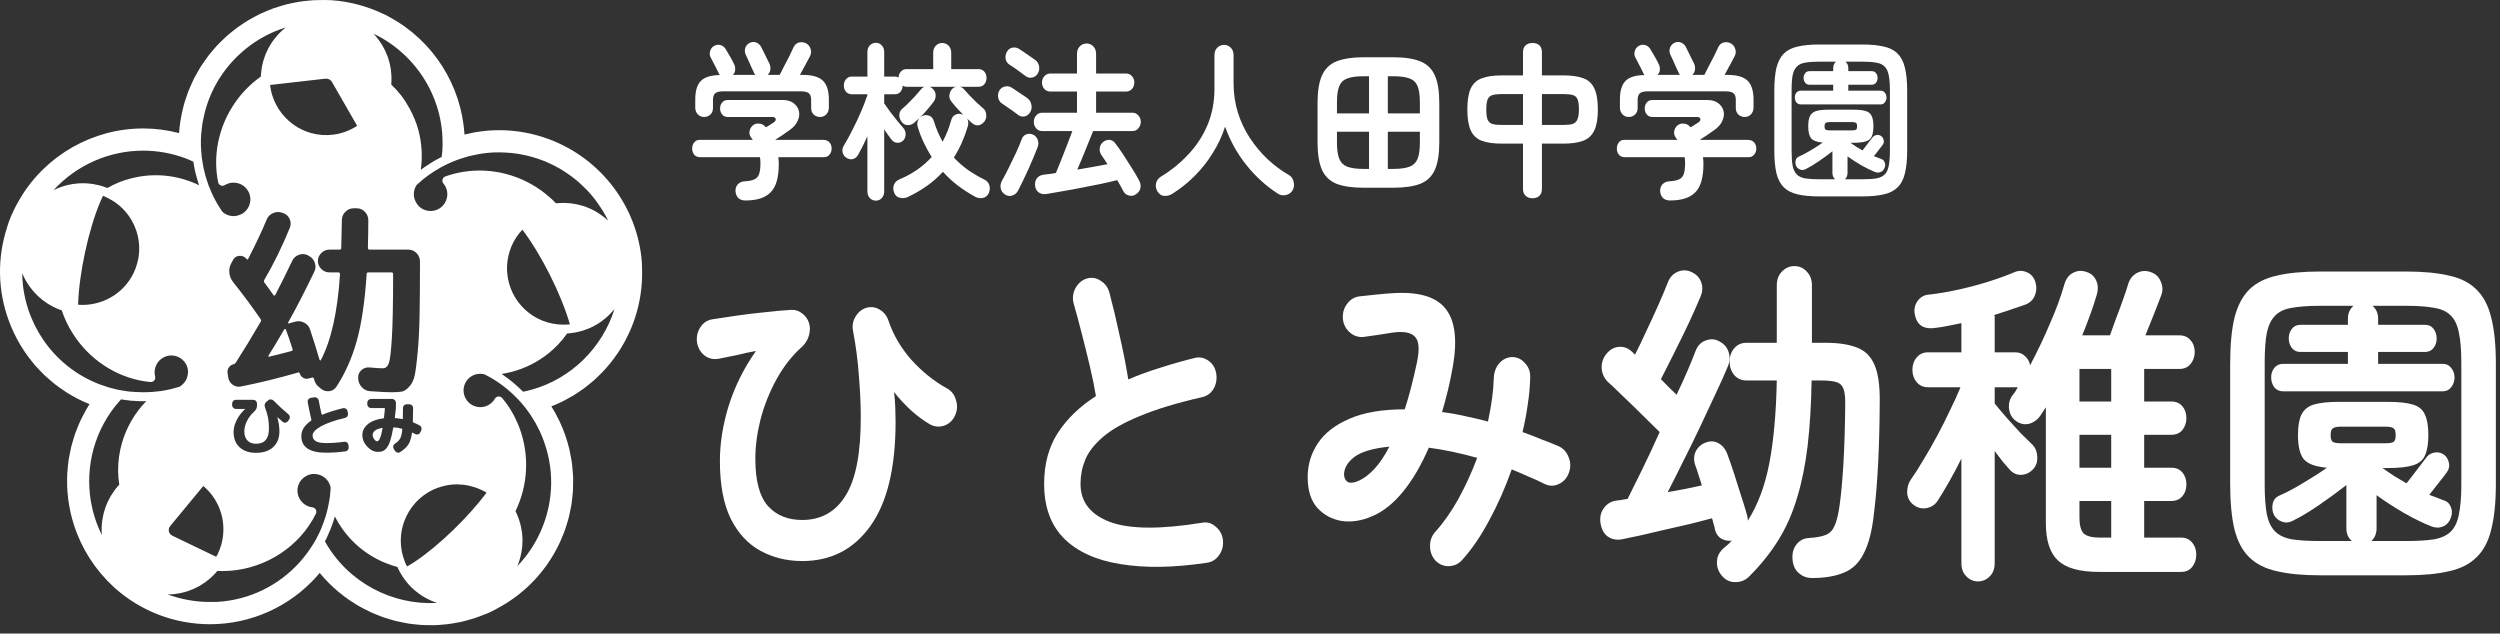
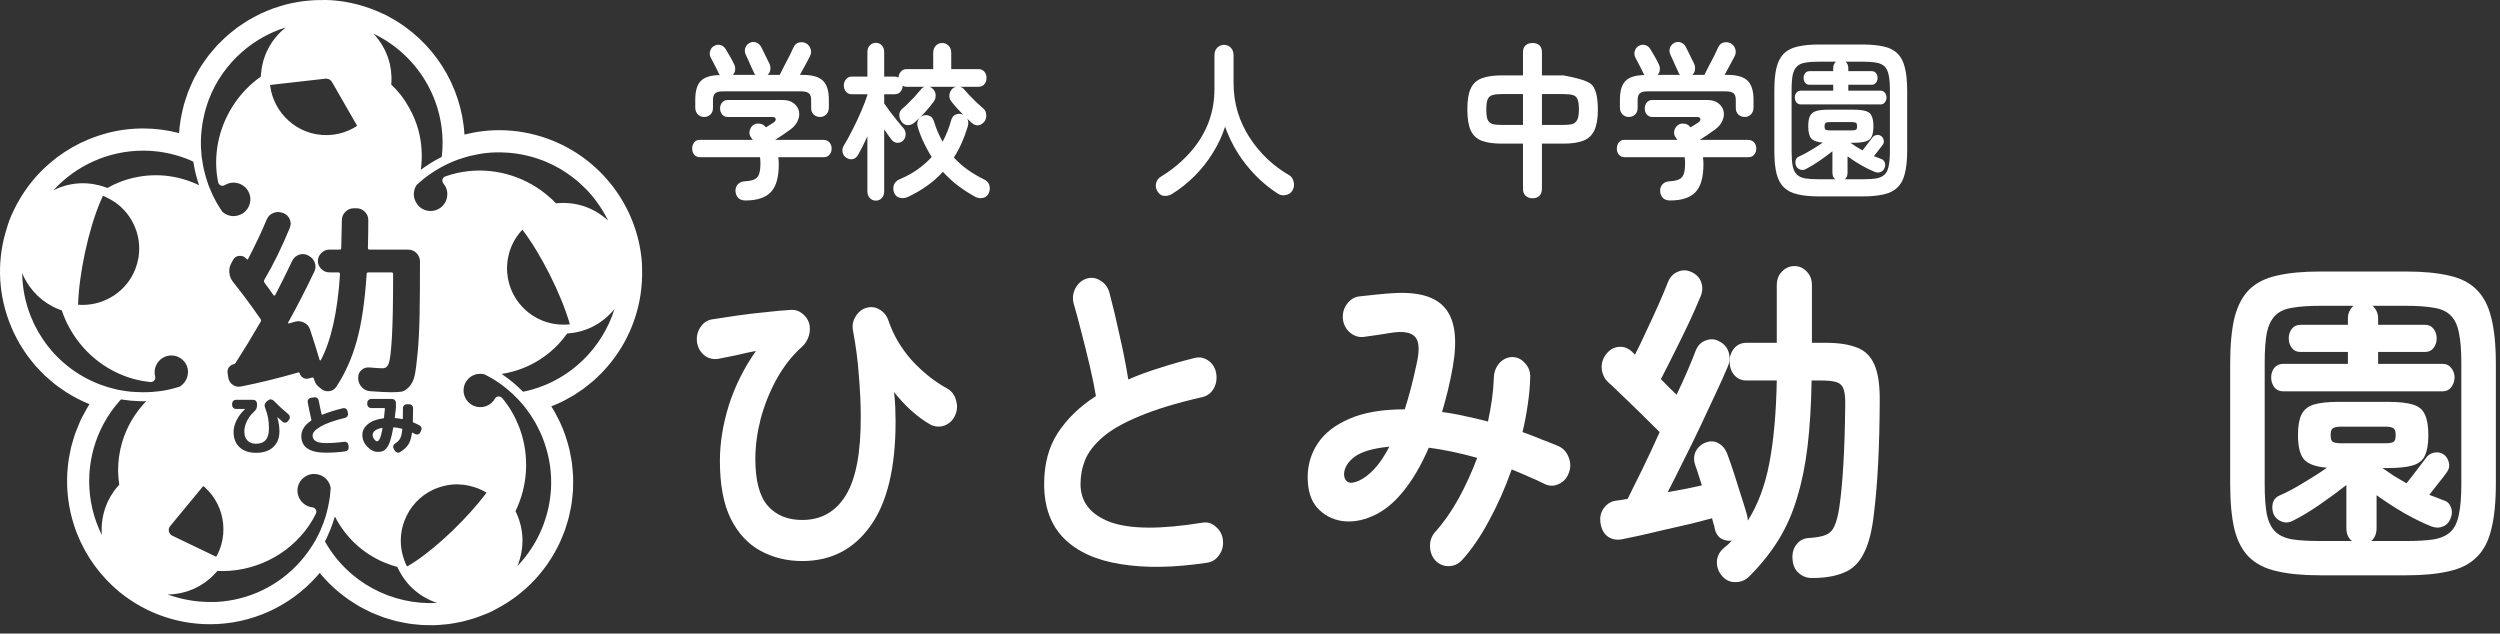
<svg xmlns="http://www.w3.org/2000/svg" width="292" height="74" viewBox="0 0 292 74" fill="none">
  <rect x="0" y="0" width="292" height="74" fill="#333333" stroke="none" />
  <g clip-path="url(#clip0_1428_370)">
    <path d="M44.624 49.977C44.258 50.044 43.982 50.151 43.799 50.298C43.616 50.446 43.524 50.615 43.524 50.807C43.524 50.972 43.585 51.136 43.706 51.299C43.828 51.461 43.943 51.541 44.051 51.541C44.294 51.541 44.503 51.037 44.679 50.024C44.684 50.008 44.68 49.996 44.667 49.986C44.654 49.975 44.64 49.971 44.624 49.977Z" fill="white" />
    <path d="M74.971 30.633C74.473 24.149 70.2 18.503 64.087 16.246C62.219 15.556 60.276 15.206 58.311 15.206C57.889 15.206 57.461 15.223 57.04 15.255C56.584 15.29 56.108 15.349 55.584 15.435C55.493 15.45 55.404 15.468 55.314 15.486L55.222 15.505C54.894 15.566 54.569 15.635 54.249 15.714C53.906 9.994 50.62 4.759 45.488 1.993L45.427 1.957C45.33 1.899 45.231 1.842 45.13 1.79C45.022 1.736 44.911 1.687 44.799 1.639L44.716 1.603C42.816 0.703 40.803 0.172 38.736 0.026C38.488 0.012 38.257 0.001 38.039 0.001C38.014 0 37.988 0 37.976 0C37.908 0 37.841 0.002 37.774 0.005L37.481 0.005C37.198 0.005 36.915 0.011 36.634 0.026C36.467 0.035 36.3 0.05 36.134 0.066L36.038 0.075C35.693 0.107 35.352 0.143 35.014 0.195C34.835 0.222 34.657 0.257 34.479 0.292L34.381 0.311C34.062 0.373 33.747 0.437 33.437 0.517C33.249 0.564 33.063 0.62 32.878 0.676L32.775 0.707C32.474 0.798 32.191 0.884 31.912 0.985C31.716 1.055 31.522 1.135 31.329 1.215L31.228 1.256L31.151 1.288C30.915 1.385 30.679 1.483 30.448 1.592C30.247 1.687 30.051 1.791 29.855 1.896L29.756 1.948L29.648 2.006C29.447 2.112 29.248 2.218 29.053 2.334C28.853 2.453 28.658 2.581 28.464 2.71L28.367 2.775L28.247 2.854C28.075 2.967 27.903 3.08 27.737 3.202C27.541 3.345 27.352 3.497 27.163 3.65L27.071 3.726L26.947 3.825C26.798 3.944 26.649 4.064 26.507 4.19C26.323 4.353 26.147 4.525 25.971 4.698L25.879 4.789L25.76 4.904C25.628 5.031 25.497 5.159 25.372 5.293C25.207 5.47 25.051 5.655 24.895 5.841L24.802 5.952L24.691 6.082C24.572 6.22 24.454 6.358 24.343 6.502C24.201 6.686 24.069 6.877 23.938 7.069L23.846 7.202L23.746 7.345C23.637 7.498 23.529 7.653 23.428 7.813C23.315 7.994 23.21 8.18 23.107 8.367L23.021 8.523L22.931 8.681C22.829 8.856 22.729 9.033 22.638 9.215C22.555 9.381 22.48 9.552 22.407 9.723L22.334 9.891L22.258 10.058C22.161 10.27 22.066 10.483 21.982 10.702C21.93 10.838 21.885 10.976 21.841 11.115L21.795 11.258L21.749 11.39C21.649 11.678 21.551 11.967 21.469 12.264C21.448 12.343 21.43 12.424 21.413 12.504C21.151 13.521 20.982 14.543 20.914 15.53C20.914 15.535 20.913 15.54 20.913 15.545C19.539 15.186 18.132 15.004 16.71 15.004C10.851 15.004 5.351 18.134 2.356 23.172C1.831 24.054 1.417 24.898 1.09 25.751C0.984 26.031 0.891 26.316 0.812 26.604C-0.338 30.171 -0.266 33.922 1.024 37.445C1.032 37.466 1.048 37.508 1.056 37.529C1.218 37.968 1.411 38.428 1.614 38.858C1.634 38.901 1.656 38.944 1.679 38.988C1.9 39.443 2.112 39.843 2.331 40.212C2.368 40.274 2.408 40.338 2.449 40.401C2.45 40.402 2.477 40.444 2.478 40.446C2.654 40.734 2.893 41.114 3.173 41.502C3.233 41.586 3.3 41.67 3.366 41.754L3.431 41.836C3.659 42.136 3.883 42.426 4.138 42.717C4.234 42.828 4.338 42.937 4.444 43.045L4.553 43.158L4.653 43.266C4.838 43.463 5.024 43.66 5.221 43.847C5.384 44.001 5.558 44.149 5.733 44.297L5.868 44.411L6.007 44.532C6.143 44.651 6.279 44.769 6.422 44.881C6.765 45.149 7.117 45.389 7.446 45.608L7.49 45.639C7.57 45.697 7.651 45.755 7.736 45.808C8.599 46.357 9.512 46.827 10.454 47.206C10.334 47.394 10.218 47.584 10.105 47.777C10.047 47.876 9.994 47.978 9.942 48.08L9.9 48.163C9.738 48.458 9.537 48.823 9.357 49.213C9.287 49.365 9.225 49.521 9.163 49.677L9.099 49.839L9.035 49.992C8.939 50.224 8.843 50.456 8.761 50.691C8.687 50.904 8.623 51.121 8.561 51.339L8.513 51.505L8.463 51.673C8.41 51.848 8.358 52.023 8.314 52.2C8.243 52.491 8.188 52.785 8.133 53.08L8.117 53.17L8.088 53.317C8.061 53.454 8.035 53.592 8.014 53.73C7.957 54.115 7.924 54.487 7.896 54.836L7.885 54.949C7.874 55.056 7.864 55.163 7.859 55.27C7.833 55.729 7.836 56.167 7.842 56.496L7.842 56.569C7.842 56.648 7.842 56.727 7.845 56.806C7.86 57.214 7.894 57.65 7.951 58.135C7.959 58.223 7.965 58.278 7.972 58.334C8.03 58.786 8.11 59.248 8.217 59.742L8.237 59.843C8.343 60.32 8.477 60.813 8.634 61.304C9.52 64.063 11.102 66.54 13.216 68.489C13.277 68.552 13.331 68.605 13.388 68.656C16.458 71.4 20.413 72.91 24.525 72.91C29.274 72.91 33.811 70.882 36.971 67.347C37.095 67.208 37.218 67.066 37.341 66.916C37.999 67.718 38.733 68.458 39.537 69.13C39.599 69.183 39.665 69.233 39.731 69.282C40.014 69.51 40.369 69.791 40.758 70.06C40.858 70.129 40.961 70.194 41.065 70.257L41.166 70.32L41.222 70.356C41.495 70.533 41.768 70.709 42.05 70.869C42.189 70.947 42.332 71.019 42.476 71.09L42.624 71.164L42.763 71.236C42.975 71.346 43.187 71.455 43.404 71.553C43.585 71.634 43.77 71.707 43.955 71.779L44.117 71.842L44.276 71.906C44.454 71.978 44.631 72.049 44.812 72.112C45.038 72.19 45.268 72.256 45.499 72.322L45.643 72.363L45.799 72.41C45.953 72.456 46.108 72.502 46.265 72.541C46.539 72.609 46.818 72.662 47.098 72.714L47.193 72.732L47.337 72.761C47.475 72.789 47.614 72.816 47.753 72.837C48.077 72.887 48.406 72.918 48.735 72.948L48.89 72.964C49.016 72.977 49.142 72.99 49.269 72.998C49.559 73.015 49.85 73.019 50.143 73.019L50.327 73.019L50.451 73.02L50.614 73.021C50.678 73.021 50.742 73.02 50.806 73.018C51.189 73.006 51.551 72.972 51.888 72.939L52.008 72.929C52.123 72.919 52.238 72.909 52.353 72.895C52.742 72.845 53.114 72.775 53.432 72.713L53.554 72.691C53.67 72.67 53.787 72.648 53.903 72.622C54.284 72.537 54.645 72.432 54.954 72.341L55.078 72.306C55.201 72.271 55.324 72.236 55.447 72.196C55.781 72.086 56.112 71.957 56.443 71.825L56.514 71.8C56.596 71.771 56.678 71.741 56.759 71.708C56.879 71.664 56.995 71.613 57.112 71.559L57.175 71.531C57.202 71.519 57.234 71.505 57.26 71.493C57.473 71.393 57.673 71.292 57.873 71.181C57.931 71.15 57.988 71.117 58.043 71.084C58.444 70.873 58.813 70.661 59.151 70.449C59.228 70.4 59.306 70.348 59.383 70.296L59.462 70.244C59.853 69.985 60.189 69.746 60.489 69.513C60.564 69.455 60.639 69.394 60.713 69.332L60.79 69.268C61.154 68.972 61.447 68.717 61.714 68.465C61.786 68.396 61.857 68.325 61.928 68.253L62.002 68.179C62.336 67.847 62.588 67.581 62.82 67.315C62.889 67.236 62.955 67.155 63.021 67.073L63.091 66.988C63.306 66.729 63.557 66.419 63.805 66.073C63.869 65.985 63.93 65.893 63.991 65.801L64.054 65.705C64.251 65.414 64.461 65.097 64.663 64.751C64.721 64.652 64.776 64.549 64.831 64.446L64.888 64.339C65.044 64.052 65.225 63.717 65.391 63.36C65.443 63.248 65.49 63.134 65.537 63.019L65.587 62.899C65.728 62.571 65.866 62.243 65.985 61.908C66.029 61.784 66.068 61.657 66.106 61.531L66.147 61.397C66.258 61.051 66.358 60.732 66.44 60.406C66.476 60.267 66.505 60.125 66.534 59.982L66.564 59.835L66.585 59.738C66.647 59.449 66.709 59.159 66.754 58.865C66.779 58.707 66.796 58.546 66.812 58.386L66.83 58.222L66.847 58.072C66.878 57.813 66.907 57.555 66.923 57.294C66.933 57.11 66.935 56.924 66.936 56.739L66.937 56.559L66.94 56.377C66.945 56.152 66.949 55.928 66.941 55.703C66.932 55.479 66.912 55.255 66.89 55.03L66.873 54.845L66.858 54.658C66.844 54.473 66.829 54.288 66.804 54.103C66.763 53.794 66.702 53.485 66.639 53.176L66.615 53.055L66.59 52.917C66.567 52.779 66.542 52.642 66.509 52.504C66.403 52.056 66.271 51.593 66.104 51.091C66.087 51.031 66.07 50.975 66.051 50.919C65.864 50.374 65.65 49.84 65.416 49.334C65.351 49.194 65.283 49.063 65.213 48.933L65.14 48.793L65.073 48.659C64.987 48.485 64.899 48.311 64.805 48.143C64.762 48.067 64.718 47.996 64.674 47.926L64.642 47.875C64.562 47.738 64.481 47.601 64.397 47.465C64.432 47.45 64.466 47.435 64.501 47.419C64.83 47.286 65.24 47.117 65.658 46.912C65.773 46.856 65.887 46.793 66 46.73L66.115 46.666L66.201 46.621C66.458 46.485 66.714 46.348 66.962 46.198C67.116 46.105 67.266 46.003 67.416 45.901L67.557 45.806L67.695 45.715C67.86 45.606 68.025 45.496 68.184 45.379C68.386 45.231 68.581 45.072 68.776 44.912L68.872 44.833L68.989 44.739C69.101 44.65 69.212 44.56 69.319 44.465C69.576 44.24 69.822 43.999 70.066 43.757L70.144 43.681C70.218 43.61 70.292 43.538 70.364 43.463C70.664 43.15 70.933 42.834 71.133 42.594L71.172 42.548C71.221 42.492 71.269 42.437 71.315 42.379C71.559 42.076 71.807 41.74 72.072 41.355C72.111 41.302 72.14 41.26 72.169 41.218C72.412 40.856 72.645 40.475 72.88 40.057L72.921 39.986C73.145 39.581 73.36 39.149 73.558 38.705C74.171 37.331 74.59 35.895 74.814 34.417C74.887 33.928 74.939 33.434 74.97 32.934L74.974 32.864C74.999 32.417 75.006 31.952 74.994 31.484C74.995 31.445 74.995 31.407 74.994 31.37C74.996 31.107 74.989 30.865 74.971 30.633ZM52.287 19.146C52.645 18.974 53.012 18.821 53.384 18.681C53.457 18.654 53.53 18.63 53.603 18.604C53.896 18.5 54.194 18.406 54.495 18.322C54.608 18.29 54.721 18.259 54.835 18.23C55.125 18.157 55.419 18.094 55.715 18.039C55.818 18.02 55.92 17.997 56.024 17.98C56.416 17.916 56.811 17.866 57.212 17.833C57.221 17.832 57.23 17.831 57.239 17.83C57.649 17.798 58.057 17.792 58.464 17.796C58.67 17.798 58.873 17.81 59.077 17.821C59.27 17.831 59.462 17.844 59.654 17.861C59.898 17.885 60.141 17.912 60.381 17.948C60.511 17.967 60.639 17.991 60.768 18.014C61.692 18.177 62.587 18.428 63.444 18.763C63.504 18.787 63.566 18.808 63.626 18.833C63.893 18.942 64.155 19.06 64.414 19.185C64.512 19.232 64.609 19.281 64.707 19.331C64.951 19.456 65.195 19.583 65.431 19.721C65.538 19.784 65.641 19.854 65.746 19.92C66.095 20.136 66.434 20.369 66.762 20.614C66.945 20.751 67.127 20.888 67.304 21.035C67.444 21.151 67.58 21.27 67.715 21.391C67.927 21.581 68.132 21.777 68.331 21.977C68.438 22.085 68.548 22.188 68.652 22.299C68.921 22.587 69.175 22.887 69.418 23.195C69.524 23.33 69.623 23.47 69.724 23.609C69.879 23.821 70.028 24.035 70.169 24.255C70.264 24.401 70.359 24.546 70.448 24.696C70.638 25.015 70.817 25.339 70.981 25.672C70.998 25.706 71.019 25.739 71.035 25.774C70.998 25.739 70.957 25.709 70.919 25.674C70.872 25.632 70.829 25.585 70.78 25.543C70.731 25.501 70.678 25.466 70.628 25.425C70.535 25.349 70.439 25.275 70.342 25.203C70.244 25.131 70.145 25.059 70.044 24.992C69.944 24.925 69.842 24.861 69.739 24.799C69.681 24.764 69.626 24.725 69.567 24.691C69.521 24.665 69.473 24.643 69.426 24.618C69.322 24.562 69.216 24.51 69.109 24.458C69.037 24.424 68.968 24.385 68.895 24.353C68.858 24.336 68.819 24.323 68.781 24.307C68.671 24.261 68.56 24.219 68.449 24.177C68.362 24.145 68.277 24.11 68.189 24.081C68.173 24.076 68.157 24.072 68.141 24.067C68.13 24.064 68.119 24.061 68.109 24.058C67.993 24.021 67.876 23.99 67.758 23.959C67.639 23.927 67.52 23.896 67.399 23.87C67.281 23.845 67.162 23.826 67.042 23.806C66.918 23.786 66.794 23.765 66.668 23.751C66.546 23.737 66.422 23.731 66.298 23.723C66.173 23.715 66.049 23.706 65.922 23.704C65.891 23.704 65.86 23.7 65.829 23.7C65.719 23.7 65.607 23.708 65.496 23.713C65.41 23.716 65.323 23.716 65.236 23.722C65.194 23.725 65.15 23.73 65.106 23.734C65.051 23.739 64.996 23.742 64.942 23.748L64.94 23.746C64.795 23.595 64.646 23.447 64.49 23.298C64.403 23.216 64.31 23.141 64.221 23.062C61.602 20.719 58.11 19.624 54.732 19.988C53.809 20.087 52.894 20.288 52.009 20.609C51.85 20.665 51.73 20.797 51.685 20.961C51.664 21.043 51.663 21.128 51.682 21.209C51.7 21.29 51.737 21.366 51.792 21.431C51.872 21.525 51.941 21.625 52 21.729C52.28 22.225 52.319 22.813 52.133 23.339C52.122 23.369 52.116 23.401 52.104 23.43C52.096 23.45 52.084 23.467 52.075 23.486C51.986 23.684 51.865 23.873 51.707 24.04C51.701 24.046 51.695 24.05 51.689 24.055C50.946 24.816 49.722 24.844 48.948 24.111C48.789 23.959 48.666 23.777 48.56 23.571C48.55 23.551 48.537 23.535 48.528 23.514C48.452 23.36 48.4 23.199 48.367 23.036C48.275 22.535 48.382 22.014 48.676 21.588C48.68 21.584 48.685 21.581 48.689 21.577C48.693 21.573 48.699 21.572 48.703 21.568C48.706 21.565 48.71 21.562 48.713 21.56C48.714 21.559 48.715 21.559 48.715 21.558C48.723 21.55 48.737 21.539 48.745 21.531C48.979 21.316 49.22 21.107 49.463 20.902C49.858 20.584 50.279 20.291 50.713 20.015C50.773 19.976 50.834 19.937 50.895 19.9C51.332 19.631 51.785 19.381 52.255 19.158C52.266 19.154 52.276 19.151 52.287 19.146ZM66.563 37.877C66.492 37.885 66.423 37.898 66.351 37.904C66.342 37.905 66.332 37.907 66.323 37.907C66.202 37.917 66.08 37.917 65.956 37.917C65.901 37.919 65.848 37.919 65.794 37.919C64.945 37.918 64.131 37.755 63.382 37.46C63.37 37.455 63.358 37.451 63.346 37.446C63.189 37.383 63.036 37.311 62.885 37.237C62.841 37.215 62.796 37.193 62.752 37.17C62.63 37.106 62.51 37.036 62.392 36.965C62.322 36.922 62.253 36.879 62.184 36.834C62.09 36.771 61.998 36.706 61.906 36.639C61.821 36.576 61.736 36.51 61.653 36.442C61.577 36.381 61.503 36.319 61.43 36.254C61.341 36.175 61.256 36.093 61.173 36.011C61.108 35.946 61.042 35.882 60.979 35.814C60.9 35.729 60.826 35.641 60.752 35.552C60.691 35.479 60.629 35.407 60.571 35.332C60.504 35.244 60.442 35.152 60.379 35.061C60.324 34.98 60.266 34.901 60.214 34.817C60.155 34.723 60.103 34.625 60.05 34.528C60.002 34.444 59.953 34.36 59.909 34.273C59.854 34.162 59.807 34.047 59.758 33.933C59.725 33.857 59.689 33.783 59.659 33.705C59.607 33.57 59.565 33.432 59.522 33.294C59.502 33.23 59.478 33.168 59.461 33.104C59.425 32.975 59.4 32.843 59.372 32.712C59.355 32.633 59.333 32.555 59.319 32.475C59.309 32.415 59.305 32.353 59.297 32.293C59.275 32.14 59.252 31.988 59.24 31.833C59.222 31.602 59.217 31.371 59.223 31.141C59.224 31.102 59.229 31.064 59.231 31.025C59.239 30.847 59.252 30.669 59.274 30.493C59.286 30.4 59.304 30.309 59.32 30.218C59.339 30.105 59.358 29.993 59.383 29.882C59.415 29.744 59.451 29.608 59.492 29.473C59.507 29.419 59.523 29.364 59.54 29.311C59.596 29.139 59.657 28.969 59.727 28.802C59.73 28.797 59.732 28.791 59.734 28.785C59.968 28.232 60.277 27.714 60.648 27.246C60.653 27.24 60.657 27.233 60.662 27.227C60.773 27.088 60.891 26.955 61.013 26.825C63.166 29.633 65.557 34.364 66.563 37.877ZM46.934 50.07C46.613 49.987 46.303 49.935 46.003 49.915C45.957 49.915 45.932 49.933 45.927 49.969C45.823 50.568 45.712 51.055 45.593 51.43C45.475 51.803 45.339 52.09 45.19 52.285C45.04 52.481 44.886 52.614 44.729 52.681C44.572 52.748 44.379 52.782 44.152 52.782C43.702 52.782 43.285 52.58 42.901 52.176C42.516 51.775 42.323 51.317 42.323 50.806C42.323 50.314 42.539 49.892 42.971 49.539C43.401 49.186 44.005 48.958 44.779 48.861C44.816 48.855 44.839 48.829 44.849 48.783C44.864 48.66 44.901 48.306 44.958 47.721C44.958 47.681 44.937 47.661 44.895 47.661H43.338C43.22 47.661 43.116 47.616 43.028 47.528C42.94 47.441 42.897 47.338 42.897 47.219V47.039C42.897 46.922 42.94 46.817 43.028 46.73C43.116 46.642 43.22 46.599 43.338 46.599H45.803C45.921 46.599 46.025 46.642 46.112 46.73C46.2 46.817 46.243 46.922 46.243 47.039V47.661C46.167 48.31 46.122 48.678 46.112 48.76C46.102 48.807 46.12 48.829 46.167 48.829C46.44 48.855 46.712 48.896 46.98 48.946C47.026 48.956 47.05 48.938 47.05 48.892C47.06 48.417 47.066 48.004 47.066 47.653C47.066 47.533 47.108 47.431 47.193 47.346C47.279 47.261 47.38 47.219 47.499 47.219H47.809C47.928 47.219 48.031 47.261 48.119 47.346C48.207 47.431 48.251 47.533 48.251 47.653C48.251 48.107 48.24 48.639 48.22 49.249C48.22 49.295 48.24 49.325 48.281 49.342C48.52 49.44 48.762 49.555 49.01 49.691C49.119 49.747 49.189 49.834 49.223 49.953C49.257 50.072 49.245 50.189 49.188 50.302L49.072 50.534C49.02 50.639 48.936 50.706 48.82 50.736C48.704 50.766 48.594 50.754 48.491 50.697C48.356 50.625 48.253 50.57 48.181 50.534C48.15 50.52 48.129 50.53 48.119 50.566C48.036 51.166 47.893 51.62 47.689 51.928C47.484 52.239 47.166 52.532 46.732 52.804C46.629 52.873 46.518 52.889 46.399 52.855C46.28 52.822 46.19 52.754 46.127 52.651L45.98 52.411C45.919 52.306 45.903 52.199 45.934 52.084C45.965 51.971 46.032 51.88 46.135 51.813C46.414 51.638 46.615 51.438 46.736 51.216C46.857 50.994 46.942 50.643 46.988 50.163C46.998 50.11 46.98 50.08 46.934 50.07ZM51.66 17.674V17.678C51.646 17.898 51.617 18.115 51.588 18.33C51.524 18.362 51.462 18.398 51.399 18.431C51.312 18.474 51.227 18.516 51.134 18.567C51.071 18.598 51.01 18.63 50.969 18.655L50.845 18.726C50.838 18.73 50.833 18.733 50.826 18.737C50.747 18.782 50.667 18.826 50.589 18.873C50.529 18.909 50.48 18.941 50.43 18.973C50.384 19.001 50.336 19.027 50.29 19.056C50.226 19.093 50.168 19.13 50.146 19.154C50.128 19.164 50.115 19.175 50.097 19.186C49.945 19.284 49.791 19.379 49.641 19.484C49.632 19.49 49.621 19.496 49.612 19.503C49.458 19.607 49.305 19.718 49.149 19.837C49.366 18.264 49.268 16.695 48.87 15.209C48.629 14.305 48.264 13.438 47.804 12.613C47.508 12.08 47.18 11.561 46.795 11.072C46.785 11.059 46.772 11.049 46.762 11.036C46.446 10.639 46.093 10.253 45.707 9.885C45.702 9.88 45.697 9.874 45.693 9.87C45.694 9.853 45.695 9.838 45.697 9.822C45.701 9.787 45.705 9.752 45.708 9.717C45.727 9.447 45.73 9.179 45.721 8.914C45.718 8.832 45.707 8.752 45.701 8.67C45.696 8.586 45.689 8.503 45.681 8.421C45.674 8.347 45.672 8.272 45.663 8.199C45.66 8.176 45.656 8.153 45.652 8.13C45.639 8.033 45.617 7.939 45.6 7.843C45.576 7.712 45.557 7.579 45.527 7.449C45.52 7.422 45.512 7.395 45.505 7.368C45.485 7.285 45.458 7.204 45.435 7.122C45.397 6.987 45.363 6.852 45.318 6.72C45.315 6.712 45.311 6.704 45.308 6.695C45.3 6.673 45.29 6.651 45.282 6.628C45.255 6.554 45.225 6.483 45.197 6.41C45.131 6.242 45.062 6.076 44.984 5.913C44.952 5.845 44.916 5.78 44.882 5.714C44.8 5.553 44.714 5.395 44.619 5.24C44.579 5.173 44.535 5.108 44.493 5.042C44.398 4.896 44.299 4.752 44.193 4.611C44.142 4.544 44.089 4.478 44.037 4.413C43.974 4.335 43.918 4.254 43.852 4.178C43.804 4.123 43.75 4.074 43.7 4.02C43.676 3.993 43.654 3.964 43.629 3.937C48.715 6.364 52.072 11.724 51.66 17.674ZM43.019 25.706C43.019 26.526 43.003 27.613 42.971 28.965C42.971 29.094 43.035 29.157 43.164 29.157H47.678C48.065 29.157 48.39 29.294 48.656 29.568C48.921 29.841 49.054 30.171 49.054 30.558C49.054 33.165 49.038 35.273 49.006 36.882C48.974 38.492 48.901 39.904 48.789 41.119C48.676 42.334 48.563 43.224 48.451 43.786C48.338 44.349 48.125 44.803 47.811 45.151C47.498 45.495 47.203 45.693 46.929 45.742C46.656 45.79 46.237 45.814 45.674 45.814C45.192 45.814 44.387 45.774 43.26 45.693C42.875 45.677 42.545 45.525 42.27 45.234C41.997 44.945 41.853 44.607 41.837 44.22V44.124C41.82 43.77 41.944 43.473 42.211 43.23C42.476 42.989 42.794 42.886 43.164 42.917C43.792 42.981 44.306 43.014 44.709 43.014C45.031 43.014 45.264 42.825 45.409 42.447C45.554 42.068 45.674 41.075 45.771 39.465C45.868 37.856 45.916 35.37 45.916 32.006C45.916 31.877 45.844 31.813 45.699 31.813H43.043C42.899 31.813 42.826 31.877 42.826 32.006C42.616 35.209 42.23 37.816 41.667 39.827C41.104 41.839 40.307 43.626 39.277 45.187C39.068 45.492 38.782 45.661 38.42 45.693C38.058 45.725 37.74 45.621 37.466 45.38L37.128 45.09C36.919 44.912 36.766 44.631 36.67 44.245C36.638 44.116 36.565 44.068 36.452 44.1L36.09 44.197C35.865 44.277 35.644 44.257 35.427 44.136C35.209 44.015 35.068 43.835 35.004 43.593C34.972 43.513 34.923 43.481 34.859 43.497C32.51 44.173 30.28 44.72 28.173 45.138C27.802 45.218 27.468 45.151 27.171 44.932C26.873 44.716 26.7 44.422 26.652 44.052L26.579 43.545C26.547 43.303 26.603 43.086 26.748 42.894C26.893 42.7 27.086 42.579 27.328 42.531C27.408 42.499 27.473 42.451 27.52 42.386C28.502 40.858 29.476 39.256 30.442 37.583C30.522 37.486 30.514 37.374 30.418 37.245C29.387 35.747 28.325 34.316 27.231 32.948C26.974 32.626 26.824 32.26 26.785 31.849C26.744 31.438 26.828 31.057 27.038 30.702L27.231 30.341C27.392 30.05 27.642 29.898 27.98 29.882C28.317 29.865 28.591 29.986 28.8 30.244C28.864 30.341 28.929 30.332 28.994 30.22C29.926 28.401 30.643 26.88 31.142 25.657C31.287 25.303 31.532 25.05 31.878 24.896C32.224 24.744 32.574 24.724 32.928 24.836L33.073 24.884C33.427 25.014 33.68 25.247 33.833 25.585C33.986 25.923 33.99 26.269 33.845 26.623C32.944 28.827 31.954 30.847 30.876 32.681C30.812 32.81 30.812 32.915 30.876 32.996C31.198 33.415 31.552 33.905 31.939 34.468C31.954 34.5 31.991 34.517 32.047 34.517C32.103 34.517 32.139 34.492 32.155 34.444C32.719 33.366 33.378 32.039 34.135 30.461C34.296 30.123 34.554 29.89 34.908 29.761C35.261 29.632 35.607 29.648 35.945 29.809L36.066 29.882C36.404 30.059 36.638 30.325 36.766 30.679C36.895 31.033 36.879 31.378 36.718 31.716C35.704 33.84 34.682 35.828 33.652 37.678C33.636 37.711 33.64 37.739 33.664 37.763C33.688 37.787 33.716 37.791 33.749 37.775L34.425 37.583C34.795 37.47 35.157 37.502 35.511 37.678C35.865 37.856 36.098 38.121 36.211 38.475C36.613 39.682 36.984 40.866 37.322 42.024C37.337 42.056 37.361 42.08 37.394 42.096C37.426 42.113 37.45 42.105 37.466 42.072C38.673 39.803 39.422 36.464 39.712 32.054C39.712 31.893 39.647 31.813 39.519 31.813H38.456C38.102 31.813 37.792 31.68 37.527 31.414C37.261 31.149 37.128 30.839 37.128 30.485C37.128 30.131 37.261 29.821 37.527 29.556C37.792 29.29 38.102 29.157 38.456 29.157H39.663C39.792 29.157 39.857 29.094 39.857 28.965C39.904 26.936 39.929 25.85 39.929 25.706C39.929 25.335 40.066 25.014 40.339 24.74C40.613 24.467 40.934 24.329 41.305 24.329H41.667C42.037 24.329 42.355 24.467 42.62 24.74C42.887 25.014 43.019 25.335 43.019 25.706ZM35.937 46.971C35.917 46.852 35.942 46.742 36.015 46.646C36.087 46.547 36.182 46.488 36.302 46.466L36.712 46.406C36.831 46.383 36.94 46.41 37.038 46.482C37.136 46.555 37.198 46.65 37.224 46.769C37.348 47.435 37.461 47.977 37.565 48.395C37.575 48.442 37.604 48.456 37.65 48.435C38.347 48.151 39.154 47.897 40.068 47.675C40.181 47.651 40.29 47.669 40.394 47.733C40.497 47.798 40.561 47.891 40.587 48.008L40.642 48.272C40.666 48.391 40.646 48.504 40.579 48.609C40.513 48.716 40.42 48.781 40.301 48.807C39.045 49.111 38.099 49.446 37.464 49.81C36.829 50.175 36.511 50.524 36.511 50.861C36.511 51.16 36.636 51.383 36.887 51.531C37.137 51.678 37.533 51.751 38.076 51.751C38.783 51.751 39.497 51.7 40.215 51.595C40.333 51.581 40.44 51.609 40.533 51.682C40.626 51.753 40.68 51.85 40.696 51.969L40.727 52.217C40.743 52.34 40.713 52.451 40.638 52.55C40.563 52.647 40.462 52.703 40.339 52.719C39.611 52.822 38.856 52.875 38.076 52.875C36.154 52.875 35.194 52.223 35.194 50.922C35.194 50.256 35.573 49.658 36.333 49.132C36.364 49.105 36.376 49.075 36.371 49.039C36.206 48.327 36.062 47.636 35.937 46.971ZM32.637 50.379C32.637 51.166 32.394 51.779 31.908 52.223C31.422 52.669 30.754 52.891 29.901 52.891C29.095 52.891 28.457 52.675 27.988 52.243C27.517 51.811 27.282 51.214 27.282 50.449C27.282 50.009 27.401 49.551 27.639 49.073C27.876 48.597 28.204 48.167 28.623 47.784C28.628 47.78 28.631 47.774 28.631 47.768C28.631 47.764 28.625 47.761 28.615 47.761H27.546C27.427 47.761 27.325 47.717 27.24 47.628C27.155 47.542 27.112 47.439 27.112 47.32V47.14C27.112 47.021 27.155 46.918 27.24 46.831C27.325 46.742 27.427 46.698 27.546 46.698H29.584C29.702 46.698 29.805 46.742 29.89 46.831C29.975 46.918 30.017 47.021 30.017 47.14V47.38C30.017 47.651 29.901 47.887 29.669 48.094C29.328 48.399 29.054 48.758 28.848 49.174C28.641 49.59 28.538 49.991 28.538 50.379C28.538 50.845 28.659 51.202 28.902 51.452C29.144 51.704 29.478 51.83 29.901 51.83C30.909 51.83 31.412 51.24 31.412 50.062C31.412 49.592 31.379 49.174 31.311 48.811C31.244 48.446 31.126 48.042 30.955 47.598C30.852 47.33 30.909 47.102 31.126 46.916L31.32 46.761C31.412 46.678 31.521 46.642 31.645 46.652C31.768 46.664 31.875 46.712 31.962 46.799C32.494 47.348 33.068 47.874 33.682 48.381C33.776 48.458 33.831 48.556 33.849 48.68C33.867 48.801 33.84 48.91 33.768 49.008L33.628 49.194C33.556 49.293 33.461 49.35 33.342 49.364C33.223 49.38 33.117 49.35 33.024 49.271C32.838 49.121 32.631 48.942 32.404 48.73H32.389V48.744C32.554 49.317 32.637 49.864 32.637 50.379ZM38.011 9.189C38.319 9.154 38.618 9.305 38.773 9.574L41.714 14.692C41.668 14.723 41.621 14.753 41.574 14.783C41.495 14.832 41.418 14.882 41.338 14.927C41.237 14.985 41.132 15.036 41.028 15.088C40.945 15.129 40.862 15.173 40.777 15.211C40.673 15.257 40.565 15.297 40.458 15.338C40.369 15.372 40.281 15.41 40.189 15.44C40.081 15.476 39.97 15.505 39.859 15.536C39.766 15.562 39.673 15.591 39.578 15.613C39.463 15.639 39.344 15.657 39.227 15.677C39.134 15.694 39.042 15.714 38.947 15.726C38.814 15.743 38.678 15.75 38.542 15.759C38.462 15.765 38.382 15.775 38.3 15.778C38.082 15.784 37.862 15.78 37.639 15.765C37.414 15.749 37.192 15.722 36.974 15.685C36.955 15.681 36.935 15.675 36.916 15.672C36.723 15.637 36.533 15.595 36.347 15.544C36.282 15.526 36.22 15.502 36.156 15.483C36.021 15.441 35.887 15.399 35.757 15.35C35.647 15.307 35.541 15.259 35.434 15.211C35.356 15.176 35.278 15.144 35.202 15.107C35.065 15.039 34.932 14.965 34.8 14.888C34.759 14.864 34.717 14.842 34.677 14.818C34.528 14.726 34.384 14.629 34.243 14.526C34.223 14.512 34.202 14.498 34.182 14.483C34.033 14.372 33.889 14.255 33.749 14.132C33.739 14.122 33.728 14.114 33.718 14.104C33.576 13.978 33.441 13.845 33.31 13.707C33.302 13.698 33.293 13.689 33.284 13.68C33.158 13.544 33.037 13.403 32.922 13.257C32.91 13.241 32.897 13.225 32.884 13.209C32.777 13.07 32.676 12.927 32.58 12.78C32.56 12.751 32.541 12.721 32.522 12.691C32.437 12.557 32.358 12.419 32.282 12.279C32.255 12.227 32.228 12.175 32.202 12.123C32.141 12.002 32.084 11.879 32.03 11.755C31.995 11.672 31.962 11.589 31.931 11.505C31.912 11.456 31.895 11.405 31.877 11.355C31.859 11.304 31.839 11.253 31.823 11.201C31.787 11.09 31.755 10.977 31.724 10.863C31.702 10.78 31.68 10.697 31.662 10.613C31.631 10.474 31.605 10.333 31.584 10.191C31.574 10.128 31.563 10.065 31.555 10.002C31.552 9.976 31.551 9.95 31.548 9.924L38.011 9.189ZM23.495 15.708C23.505 15.567 23.527 15.429 23.54 15.289C23.567 15.019 23.594 14.749 23.636 14.483C23.663 14.309 23.699 14.138 23.732 13.966C23.782 13.71 23.835 13.456 23.899 13.204C23.936 13.054 23.976 12.904 24.019 12.756C24.109 12.441 24.209 12.131 24.321 11.825C24.349 11.749 24.373 11.671 24.401 11.596C25.218 9.477 26.543 7.573 28.307 6.039C29.431 5.062 30.678 4.28 32.008 3.708C32.009 3.708 32.01 3.707 32.011 3.707C32.454 3.516 32.906 3.349 33.366 3.206C33.337 3.229 33.312 3.255 33.283 3.278C33.146 3.391 33.013 3.508 32.883 3.629C32.825 3.684 32.768 3.738 32.712 3.794C32.59 3.915 32.473 4.042 32.359 4.172C32.304 4.235 32.248 4.297 32.195 4.363C32.089 4.492 31.989 4.627 31.891 4.763C31.839 4.836 31.786 4.907 31.737 4.981C31.646 5.117 31.563 5.258 31.482 5.401C31.435 5.481 31.386 5.561 31.343 5.644C31.267 5.787 31.201 5.935 31.134 6.083C31.095 6.171 31.052 6.256 31.016 6.346C30.955 6.499 30.903 6.657 30.852 6.815C30.822 6.904 30.788 6.992 30.762 7.083C30.712 7.256 30.675 7.434 30.637 7.612C30.62 7.693 30.597 7.771 30.583 7.852C30.577 7.883 30.574 7.915 30.569 7.946C30.553 8.041 30.546 8.139 30.534 8.235C30.516 8.373 30.493 8.509 30.483 8.65C30.483 8.652 30.483 8.655 30.483 8.657C30.482 8.666 30.48 8.675 30.48 8.683C30.475 8.77 30.47 8.857 30.466 8.944C30.296 9.066 30.128 9.191 29.954 9.327C28.824 10.218 27.875 11.288 27.133 12.474C25.498 15.083 24.86 18.25 25.479 21.285C25.513 21.45 25.625 21.589 25.78 21.656C25.936 21.723 26.113 21.709 26.257 21.621C26.816 21.276 27.482 21.248 28.051 21.49C28.345 21.616 28.614 21.81 28.825 22.079C29.067 22.386 29.209 22.751 29.239 23.132C29.249 23.259 29.246 23.388 29.231 23.517C29.217 23.633 29.19 23.744 29.157 23.853C29.043 24.234 28.817 24.571 28.496 24.825C28.314 24.969 28.102 25.077 27.855 25.151C27.686 25.204 27.513 25.233 27.343 25.24C26.842 25.256 26.349 25.078 25.973 24.731C25.772 24.442 25.587 24.144 25.404 23.844C25.397 23.832 25.388 23.819 25.378 23.807C25.367 23.789 25.359 23.772 25.349 23.754C25.223 23.537 25.107 23.316 24.994 23.094C24.909 22.926 24.826 22.757 24.75 22.586C24.75 22.586 24.75 22.586 24.75 22.586C24.668 22.407 24.599 22.223 24.525 22.042C24.464 21.892 24.389 21.744 24.337 21.586C24.336 21.584 24.336 21.581 24.335 21.579C24.242 21.327 24.163 21.072 24.085 20.816C24.038 20.664 23.995 20.512 23.954 20.359C23.897 20.147 23.844 19.934 23.797 19.72C23.767 19.581 23.739 19.442 23.714 19.303C23.662 19.027 23.612 18.752 23.577 18.473C23.577 18.471 23.576 18.47 23.575 18.468C23.565 18.385 23.555 18.302 23.546 18.219C23.514 17.913 23.491 17.608 23.479 17.303C23.474 17.195 23.467 17.087 23.465 16.979C23.457 16.552 23.464 16.127 23.495 15.708ZM23.737 56.774C23.792 56.82 23.854 56.852 23.908 56.9C23.911 56.903 23.914 56.907 23.917 56.91C24.218 57.18 24.485 57.474 24.725 57.785C24.741 57.806 24.76 57.826 24.776 57.847C25.012 58.162 25.216 58.496 25.39 58.842C25.399 58.86 25.41 58.877 25.419 58.895C25.592 59.249 25.732 59.616 25.839 59.992C25.842 60.003 25.846 60.015 25.85 60.027C25.955 60.405 26.026 60.792 26.064 61.181C26.065 61.194 26.067 61.207 26.068 61.22C26.103 61.605 26.103 61.993 26.071 62.379C26.069 62.402 26.067 62.424 26.065 62.446C26.03 62.821 25.961 63.193 25.862 63.56C25.852 63.596 25.841 63.633 25.83 63.669C25.729 64.021 25.596 64.366 25.434 64.7C25.411 64.749 25.385 64.796 25.36 64.844C25.327 64.908 25.28 64.966 25.244 65.029L20.119 62.563C19.695 62.359 19.575 61.811 19.875 61.448L23.737 56.774ZM16.725 17.595C18.396 17.595 20.095 17.894 21.747 18.523C22.038 18.631 22.311 18.757 22.585 18.886C22.65 19.333 22.731 19.777 22.836 20.216C22.859 20.311 22.89 20.407 22.915 20.502C22.998 20.822 23.089 21.139 23.193 21.453C23.195 21.459 23.196 21.466 23.198 21.473L23.256 21.637C21.015 20.553 18.556 20.219 16.166 20.65C15.437 20.782 14.713 20.978 14.005 21.254C14.002 21.255 14 21.257 13.998 21.258C13.534 21.435 13.065 21.661 12.599 21.927C12.578 21.938 12.554 21.946 12.533 21.958C12.526 21.955 12.519 21.953 12.512 21.951C12.484 21.939 12.457 21.929 12.43 21.919C12.416 21.913 12.403 21.906 12.388 21.9C12.132 21.802 11.874 21.721 11.615 21.652C11.564 21.639 11.512 21.631 11.461 21.619C11.258 21.57 11.055 21.524 10.852 21.492C10.752 21.476 10.652 21.47 10.553 21.458C10.535 21.456 10.517 21.454 10.5 21.452C10.361 21.437 10.222 21.419 10.083 21.412C9.976 21.406 9.869 21.408 9.762 21.407C9.613 21.405 9.464 21.403 9.315 21.41C9.206 21.415 9.099 21.427 8.991 21.437C8.845 21.45 8.7 21.463 8.555 21.485C8.449 21.501 8.344 21.523 8.238 21.543C8.094 21.571 7.951 21.599 7.809 21.635C7.706 21.661 7.605 21.692 7.504 21.722C7.362 21.764 7.222 21.808 7.084 21.858C6.985 21.894 6.889 21.933 6.792 21.972C6.654 22.029 6.518 22.088 6.384 22.152C6.342 22.172 6.299 22.187 6.258 22.207C8.935 19.28 12.753 17.595 16.725 17.595ZM16.258 28.814C16.264 28.971 16.258 29.128 16.252 29.285C16.249 29.348 16.251 29.409 16.247 29.472C16.239 29.579 16.223 29.686 16.21 29.794C16.197 29.906 16.188 30.019 16.168 30.131C16.164 30.154 16.157 30.177 16.153 30.2C16.08 30.595 15.973 30.989 15.824 31.377L15.823 31.379C14.836 33.981 12.32 35.617 9.633 35.614C9.626 35.614 9.62 35.614 9.613 35.614C9.449 35.613 9.284 35.602 9.119 35.589C9.225 32 10.321 26.834 11.733 23.519C11.832 23.287 11.93 23.075 12.027 22.874C12.031 22.876 12.036 22.877 12.041 22.879C12.136 22.91 12.23 22.948 12.357 23.016C12.437 23.051 12.511 23.094 12.589 23.133C12.893 23.282 13.186 23.448 13.457 23.637C13.469 23.645 13.48 23.654 13.492 23.662C13.643 23.769 13.787 23.882 13.927 24C13.96 24.028 13.993 24.057 14.026 24.086C14.142 24.188 14.253 24.293 14.36 24.402C14.412 24.455 14.463 24.509 14.513 24.564C14.597 24.654 14.678 24.747 14.756 24.841C14.822 24.922 14.885 25.004 14.947 25.087C15.004 25.163 15.06 25.24 15.114 25.318C15.187 25.426 15.255 25.536 15.322 25.647C15.358 25.709 15.396 25.769 15.43 25.832C15.504 25.964 15.571 26.1 15.635 26.237C15.657 26.284 15.681 26.33 15.701 26.378C15.769 26.531 15.829 26.688 15.885 26.847C15.898 26.883 15.912 26.918 15.924 26.954C15.98 27.124 16.029 27.298 16.072 27.473C16.078 27.5 16.087 27.527 16.093 27.554C16.135 27.736 16.168 27.92 16.194 28.106C16.198 28.129 16.203 28.152 16.206 28.175C16.23 28.357 16.244 28.542 16.252 28.727C16.254 28.756 16.257 28.785 16.258 28.814ZM14.268 51.656C13.951 52.727 13.789 53.849 13.795 54.992C13.8 55.252 13.813 55.497 13.831 55.736C13.833 55.762 13.833 55.79 13.835 55.816C13.858 56.094 13.889 56.359 13.931 56.614C13.893 56.651 13.857 56.688 13.824 56.726C13.648 56.922 13.484 57.127 13.33 57.337C13.271 57.419 13.221 57.504 13.165 57.587C13.078 57.717 12.989 57.847 12.91 57.981C12.844 58.094 12.788 58.21 12.729 58.325C12.673 58.433 12.614 58.54 12.563 58.651C12.498 58.793 12.443 58.939 12.386 59.084C12.354 59.168 12.319 59.251 12.29 59.336C12.228 59.514 12.178 59.694 12.13 59.875C12.116 59.928 12.1 59.98 12.087 60.033C12.034 60.25 11.994 60.469 11.961 60.689C11.958 60.705 11.955 60.721 11.953 60.738C11.869 61.322 11.846 61.912 11.899 62.499C11.428 61.558 11.069 60.574 10.822 59.569C10.78 59.394 10.748 59.217 10.712 59.041C10.681 58.889 10.644 58.738 10.618 58.585C9.922 54.487 11.027 50.12 14.005 46.788C14.05 46.739 14.095 46.693 14.142 46.647C14.429 46.698 14.739 46.734 15.055 46.768C15.131 46.776 15.209 46.792 15.285 46.799C15.289 46.799 15.293 46.799 15.297 46.8C15.397 46.809 15.497 46.808 15.597 46.815C15.619 46.817 15.64 46.817 15.662 46.818C16.005 46.842 16.348 46.866 16.692 46.866C16.693 46.866 16.693 46.866 16.694 46.866C16.702 46.866 16.709 46.867 16.717 46.867C16.807 46.867 16.9 46.852 16.99 46.85C17.021 46.85 17.052 46.853 17.084 46.852C15.756 48.225 14.796 49.87 14.268 51.656ZM18.903 45.658C18.761 45.681 18.618 45.693 18.475 45.711C18.474 45.711 18.473 45.71 18.471 45.71C18.027 45.768 17.575 45.795 17.121 45.81C16.968 45.814 16.816 45.814 16.663 45.814C16.374 45.814 16.083 45.801 15.792 45.784C15.588 45.771 15.384 45.763 15.181 45.741C15.172 45.74 15.163 45.739 15.154 45.738C14.8 45.699 14.447 45.646 14.096 45.58C13.983 45.559 13.87 45.543 13.758 45.519C13.668 45.499 13.58 45.476 13.491 45.455C13.225 45.392 12.96 45.328 12.698 45.25C12.602 45.221 12.509 45.186 12.414 45.156C12.161 45.075 11.907 44.995 11.657 44.899C8.871 43.837 6.616 41.982 5.05 39.687C5.016 39.638 4.987 39.586 4.954 39.536C4.798 39.3 4.644 39.062 4.502 38.818C4.415 38.668 4.338 38.512 4.256 38.358C4.177 38.211 4.094 38.066 4.021 37.916C3.877 37.621 3.744 37.32 3.621 37.016C3.617 37.006 3.612 36.997 3.608 36.987C2.965 35.385 2.612 33.662 2.59 31.9C2.812 32.447 3.103 32.961 3.445 33.443C3.452 33.453 3.46 33.462 3.467 33.472C3.601 33.659 3.742 33.841 3.894 34.016C3.917 34.042 3.942 34.068 3.966 34.094C4.105 34.251 4.249 34.404 4.402 34.549C4.437 34.583 4.475 34.614 4.511 34.647C4.652 34.776 4.794 34.903 4.946 35.022C4.954 35.029 4.963 35.035 4.972 35.042C5.01 35.071 5.05 35.097 5.089 35.126C5.24 35.239 5.392 35.352 5.553 35.454C5.557 35.457 5.561 35.46 5.565 35.463C5.581 35.473 5.598 35.481 5.614 35.491C5.684 35.534 5.758 35.572 5.829 35.613C5.941 35.678 6.049 35.747 6.165 35.806C6.174 35.811 6.181 35.817 6.19 35.821C6.198 35.825 6.207 35.829 6.215 35.833C6.449 35.952 6.691 36.06 6.941 36.156C6.999 36.178 7.06 36.199 7.119 36.22C7.152 36.232 7.183 36.245 7.216 36.256C7.245 36.343 7.28 36.43 7.312 36.517C7.352 36.63 7.39 36.743 7.435 36.858C7.807 37.813 8.299 38.701 8.879 39.517C10.907 42.372 14.082 44.292 17.57 44.62C17.569 44.62 17.57 44.62 17.57 44.62C17.57 44.62 17.571 44.62 17.571 44.62C17.74 44.63 17.904 44.567 18.014 44.439C18.123 44.31 18.162 44.136 18.119 43.972C18.082 43.835 18.065 43.699 18.059 43.562C18.026 42.747 18.516 41.956 19.304 41.653C19.79 41.463 20.322 41.476 20.8 41.684C21.159 41.842 21.456 42.097 21.662 42.419C21.73 42.526 21.788 42.64 21.835 42.76C21.922 42.981 21.964 43.213 21.966 43.469C21.966 43.56 21.944 43.647 21.932 43.736C21.86 44.241 21.601 44.692 21.201 45.004C21.135 45.055 21.077 45.114 21.003 45.157C20.675 45.261 20.34 45.35 19.999 45.441C19.669 45.521 19.336 45.587 19.003 45.642C18.969 45.648 18.937 45.652 18.903 45.658ZM37.813 60.972C37.709 61.263 37.596 61.55 37.474 61.832C37.454 61.878 37.437 61.925 37.417 61.971C37.277 62.284 37.123 62.591 36.96 62.893C36.944 62.922 36.929 62.953 36.913 62.981C36.91 62.986 36.911 62.992 36.909 62.997C36.908 62.999 36.907 63.001 36.906 63.004C36.667 63.435 36.402 63.846 36.125 64.245C36.067 64.328 36.009 64.41 35.95 64.491C35.664 64.885 35.365 65.266 35.044 65.622C32.532 68.432 29.076 70.096 25.311 70.305C25.148 70.314 24.989 70.303 24.828 70.307C23.274 70.338 21.759 70.123 20.316 69.672C20.069 69.596 19.82 69.529 19.578 69.439C19.719 69.438 19.859 69.423 20 69.414C20.106 69.407 20.212 69.406 20.318 69.395C20.477 69.378 20.635 69.349 20.794 69.322C20.892 69.305 20.992 69.295 21.09 69.274C21.244 69.242 21.395 69.197 21.547 69.155C21.648 69.127 21.75 69.106 21.851 69.074C21.857 69.072 21.864 69.07 21.871 69.068C21.966 69.037 22.058 68.996 22.153 68.961C22.186 68.949 22.22 68.936 22.253 68.923C22.364 68.88 22.478 68.844 22.587 68.796C22.593 68.793 22.599 68.791 22.605 68.789C22.618 68.783 22.629 68.776 22.642 68.77C22.754 68.72 22.862 68.66 22.972 68.604C23.08 68.549 23.19 68.501 23.296 68.441C23.423 68.369 23.544 68.284 23.667 68.203C23.768 68.138 23.872 68.079 23.97 68.009C24.102 67.913 24.227 67.805 24.354 67.7C24.437 67.632 24.523 67.572 24.603 67.5C24.606 67.497 24.609 67.494 24.612 67.492C24.624 67.481 24.635 67.468 24.647 67.457C24.834 67.286 25.016 67.107 25.189 66.915C25.259 66.838 25.326 66.762 25.39 66.685C25.447 66.687 25.506 66.687 25.563 66.688C25.717 66.694 25.871 66.7 26.031 66.7C30.347 66.671 34.365 64.359 36.495 60.745C36.638 60.503 36.772 60.255 36.897 60.002C36.972 59.85 36.968 59.672 36.887 59.523C36.805 59.375 36.656 59.276 36.488 59.259C36.292 59.239 36.109 59.182 35.936 59.109C35.382 58.867 34.96 58.378 34.806 57.791C34.768 57.64 34.741 57.485 34.74 57.323C34.737 56.933 34.849 56.559 35.059 56.24C35.059 56.239 35.06 56.238 35.06 56.237C35.131 56.13 35.212 56.03 35.303 55.937C35.319 55.922 35.338 55.91 35.353 55.895C35.429 55.824 35.507 55.755 35.592 55.697C35.689 55.63 35.793 55.574 35.901 55.525C35.908 55.523 35.914 55.518 35.921 55.515C36.154 55.414 36.41 55.358 36.679 55.356C36.92 55.356 37.155 55.399 37.396 55.488C38.048 55.734 38.516 56.306 38.625 56.988C38.605 57.334 38.568 57.68 38.531 58.027C38.508 58.211 38.471 58.391 38.44 58.573C38.44 58.574 38.44 58.574 38.44 58.575C38.376 58.952 38.297 59.324 38.205 59.691C38.201 59.704 38.198 59.717 38.195 59.73C38.104 60.112 37.998 60.464 37.863 60.823C37.846 60.873 37.829 60.923 37.813 60.972ZM37.952 63.237C37.955 63.231 37.957 63.224 37.961 63.218C37.999 63.144 38.038 63.069 38.078 62.987L38.149 62.859C38.181 62.79 38.208 62.72 38.239 62.651C38.332 62.455 38.415 62.254 38.499 62.053C38.523 61.995 38.551 61.939 38.574 61.88C38.591 61.838 38.609 61.796 38.625 61.753C38.628 61.745 38.637 61.726 38.638 61.721C38.644 61.707 38.647 61.696 38.652 61.682C38.824 61.238 38.98 60.787 39.11 60.326C39.11 60.324 39.111 60.322 39.112 60.32C40.349 62.742 42.347 64.619 44.865 65.69C45.041 65.765 45.22 65.829 45.398 65.894C45.727 66.016 46.063 66.128 46.411 66.218C46.415 66.227 46.419 66.234 46.423 66.244C46.435 66.271 46.448 66.298 46.46 66.325C46.465 66.336 46.468 66.347 46.474 66.358C46.628 66.693 46.812 67.008 47.009 67.313C47.023 67.335 47.038 67.358 47.053 67.38C47.351 67.831 47.693 68.247 48.075 68.621C48.201 68.743 48.332 68.86 48.465 68.974C48.475 68.982 48.485 68.99 48.495 68.998C48.66 69.137 48.83 69.269 49.007 69.394C49.015 69.399 49.024 69.405 49.032 69.41C49.227 69.547 49.429 69.674 49.638 69.792C49.67 69.811 49.704 69.828 49.737 69.846C49.899 69.935 50.064 70.019 50.233 70.097C50.269 70.113 50.305 70.13 50.341 70.146C50.387 70.166 50.434 70.183 50.48 70.202C50.574 70.241 50.664 70.286 50.76 70.321C50.765 70.323 50.77 70.324 50.775 70.325C50.868 70.36 50.964 70.392 51.058 70.423C45.81 70.709 40.652 68.049 37.952 63.237ZM48.436 65.62C48.116 65.833 47.827 66.005 47.551 66.161C47.523 66.105 47.484 66.057 47.458 66.001C47.44 65.964 47.419 65.931 47.402 65.894C47.394 65.88 47.39 65.863 47.383 65.849C47.347 65.769 47.313 65.689 47.278 65.585C46.957 64.781 46.807 63.95 46.809 63.133C46.809 63.112 46.81 63.091 46.81 63.07C46.811 62.995 46.819 62.92 46.822 62.846C46.827 62.743 46.829 62.641 46.839 62.539C46.843 62.499 46.847 62.459 46.852 62.419C46.87 62.261 46.894 62.103 46.923 61.947C46.934 61.888 46.947 61.828 46.96 61.769C46.99 61.632 47.023 61.496 47.061 61.361C47.084 61.283 47.109 61.205 47.135 61.127C47.168 61.024 47.203 60.922 47.242 60.82C47.379 60.459 47.547 60.116 47.74 59.791C47.764 59.751 47.785 59.709 47.809 59.669C48.016 59.338 48.252 59.028 48.512 58.74C48.534 58.715 48.553 58.689 48.575 58.665C48.858 58.363 49.167 58.087 49.503 57.841C49.508 57.838 49.512 57.834 49.517 57.83C49.865 57.578 50.239 57.358 50.637 57.175C50.973 57.02 51.318 56.904 51.667 56.808C52.232 56.654 52.806 56.569 53.377 56.569C53.477 56.569 53.575 56.584 53.674 56.589C53.905 56.599 54.135 56.616 54.364 56.65C54.522 56.674 54.677 56.709 54.831 56.743C55.018 56.785 55.202 56.836 55.386 56.894C55.532 56.941 55.678 56.986 55.82 57.042C56.142 57.169 56.45 57.317 56.743 57.489C56.773 57.506 56.801 57.529 56.831 57.547C54.711 60.381 51.248 63.756 48.436 65.62ZM64.353 57.141C64.352 57.145 64.352 57.15 64.352 57.154C64.27 58.525 63.986 59.891 63.497 61.215C62.993 62.58 62.293 63.834 61.431 64.955C61.392 65.004 61.355 65.055 61.316 65.104C61.046 65.444 60.762 65.772 60.463 66.086C60.45 66.1 60.438 66.115 60.425 66.128C60.437 66.099 60.446 66.068 60.458 66.038C60.49 65.959 60.528 65.883 60.558 65.802C60.593 65.707 60.617 65.61 60.648 65.514C60.671 65.445 60.693 65.377 60.713 65.307C60.766 65.127 60.811 64.947 60.851 64.765C60.865 64.698 60.88 64.631 60.893 64.563C60.928 64.377 60.955 64.191 60.976 64.004C60.984 63.935 60.992 63.867 60.998 63.797C61.014 63.615 61.021 63.434 61.023 63.251C61.024 63.172 61.026 63.093 61.025 63.013C61.025 63 61.026 62.986 61.026 62.973C61.025 62.951 61.027 62.93 61.026 62.908C61.022 62.778 61.007 62.648 60.996 62.518C60.988 62.425 60.984 62.334 60.973 62.241C60.969 62.21 60.967 62.178 60.963 62.147C60.95 62.053 60.929 61.96 60.912 61.867C60.907 61.839 60.902 61.81 60.897 61.782C60.878 61.68 60.865 61.577 60.842 61.475C60.832 61.434 60.821 61.392 60.81 61.35C60.796 61.288 60.774 61.228 60.758 61.166C60.74 61.102 60.722 61.038 60.703 60.974C60.677 60.888 60.658 60.802 60.629 60.717C60.623 60.699 60.616 60.681 60.61 60.663C60.529 60.426 60.436 60.192 60.33 59.96C60.292 59.878 60.25 59.793 60.207 59.708C60.302 59.517 60.39 59.324 60.472 59.122C61.781 56.045 61.756 52.592 60.533 49.615C60.072 48.489 59.445 47.43 58.647 46.487C58.538 46.359 58.37 46.295 58.204 46.307C58.203 46.307 58.202 46.308 58.201 46.308C58.196 46.308 58.192 46.312 58.186 46.313C58.109 46.323 58.034 46.347 57.97 46.389C57.901 46.434 57.842 46.495 57.801 46.569C57.313 47.435 56.252 47.789 55.33 47.399C55.19 47.341 55.065 47.265 54.947 47.18C54.229 46.657 53.934 45.691 54.297 44.838C54.39 44.618 54.523 44.421 54.7 44.237C54.921 44.009 55.192 43.853 55.481 43.756C55.512 43.746 55.54 43.727 55.571 43.719C55.624 43.704 55.681 43.705 55.736 43.695C56.027 43.643 56.33 43.645 56.629 43.741C56.636 43.745 56.645 43.748 56.652 43.752C56.655 43.753 56.657 43.757 56.66 43.758C56.83 43.844 56.997 43.938 57.164 44.03C57.264 44.086 57.367 44.139 57.465 44.196C57.471 44.199 57.475 44.205 57.482 44.208C58.054 44.548 58.619 44.944 59.166 45.387C59.231 45.441 59.294 45.499 59.359 45.554C59.531 45.698 59.704 45.842 59.87 46.001C59.929 46.056 59.984 46.116 60.042 46.172C60.208 46.331 60.375 46.49 60.535 46.665C60.537 46.667 60.539 46.669 60.541 46.671C60.782 46.926 61.011 47.192 61.232 47.465C61.253 47.491 61.275 47.516 61.295 47.542C61.491 47.787 61.676 48.043 61.855 48.302C61.892 48.356 61.933 48.408 61.969 48.463C62.127 48.697 62.273 48.941 62.417 49.185C62.465 49.267 62.517 49.346 62.564 49.428C62.67 49.617 62.764 49.814 62.861 50.008C62.931 50.147 63.006 50.281 63.071 50.422C63.256 50.821 63.416 51.227 63.562 51.637C63.595 51.729 63.622 51.822 63.653 51.915C63.761 52.238 63.857 52.564 63.94 52.892C63.966 52.994 63.992 53.096 64.015 53.198C64.101 53.57 64.173 53.943 64.228 54.319C64.233 54.358 64.242 54.397 64.247 54.436C64.37 55.332 64.406 56.237 64.353 57.141ZM62.059 45.526C61.743 45.613 61.422 45.689 61.096 45.754C61.09 45.748 61.083 45.743 61.078 45.737C61.043 45.702 61.007 45.669 60.972 45.633C60.309 44.969 59.586 44.364 58.802 43.829C58.733 43.782 58.666 43.721 58.597 43.675C60.208 43.426 61.722 42.851 63.066 41.988C63.843 41.491 64.564 40.899 65.212 40.214C65.326 40.093 65.43 39.967 65.538 39.843C65.609 39.761 65.682 39.685 65.752 39.599C65.796 39.544 65.834 39.488 65.877 39.433C66 39.276 66.123 39.121 66.243 38.948C66.279 38.946 66.314 38.944 66.35 38.941C66.365 38.94 66.381 38.941 66.397 38.94C66.408 38.939 66.419 38.936 66.43 38.935C66.55 38.925 66.669 38.912 66.751 38.896C66.753 38.896 66.755 38.895 66.758 38.895C66.762 38.894 66.768 38.894 66.773 38.893C66.781 38.892 66.789 38.89 66.797 38.889C66.921 38.873 67.045 38.862 67.167 38.841C67.177 38.839 67.186 38.836 67.196 38.834C67.254 38.824 67.309 38.807 67.366 38.795C67.377 38.793 67.388 38.79 67.398 38.788C67.406 38.786 67.414 38.786 67.421 38.784L67.454 38.778C67.46 38.777 67.465 38.776 67.47 38.775C67.474 38.774 67.478 38.773 67.482 38.772L67.498 38.769C67.503 38.768 67.507 38.766 67.512 38.765C67.61 38.745 67.706 38.723 67.797 38.697C67.835 38.687 67.873 38.679 67.911 38.669C67.929 38.663 67.946 38.656 67.965 38.651C68.03 38.632 68.093 38.607 68.158 38.586C68.344 38.526 68.529 38.463 68.709 38.389C68.748 38.373 68.785 38.356 68.824 38.34C68.826 38.339 68.827 38.339 68.829 38.338C68.854 38.327 68.872 38.317 68.894 38.306C68.965 38.275 69.037 38.245 69.108 38.211C69.126 38.203 69.144 38.196 69.16 38.188C69.248 38.145 69.333 38.099 69.418 38.053C69.47 38.026 69.52 37.995 69.57 37.966C69.613 37.943 69.655 37.919 69.697 37.894C69.742 37.87 69.782 37.849 69.819 37.825C69.908 37.77 69.994 37.71 70.081 37.651C70.131 37.618 70.178 37.583 70.227 37.548C70.386 37.434 70.541 37.316 70.692 37.19C70.722 37.165 70.754 37.14 70.784 37.114C70.839 37.068 70.9 37.014 70.96 36.957C71.06 36.866 71.155 36.771 71.25 36.674C71.302 36.621 71.353 36.566 71.403 36.512C71.424 36.49 71.445 36.468 71.466 36.446C71.486 36.423 71.514 36.399 71.533 36.377C71.535 36.375 71.536 36.373 71.538 36.371C71.54 36.368 71.543 36.366 71.545 36.364C71.548 36.361 71.55 36.357 71.552 36.354C71.553 36.354 71.553 36.353 71.554 36.353C71.57 36.334 71.588 36.318 71.605 36.299C71.617 36.285 71.627 36.268 71.64 36.254C71.684 36.203 71.731 36.153 71.772 36.102C70.353 40.609 66.72 44.241 62.059 45.526Z" fill="white" />
-     <path d="M33.387 38.475C33.371 38.443 33.342 38.427 33.302 38.427C33.262 38.427 33.226 38.443 33.194 38.475C32.55 39.602 31.939 40.623 31.359 41.541C31.327 41.574 31.327 41.606 31.359 41.637C31.391 41.669 31.423 41.678 31.456 41.661C31.601 41.629 32.453 41.412 34.014 41.01C34.175 40.977 34.223 40.889 34.159 40.744C33.918 39.971 33.66 39.216 33.387 38.475Z" fill="white" />
  </g>
  <path d="M270.96 67.195C268.968 67.195 267.3 67.036 265.956 66.719C264.612 66.428 263.532 65.886 262.716 65.094C261.924 64.327 261.348 63.244 260.988 61.843C260.652 60.442 260.484 58.658 260.484 56.491V42.497C260.484 40.303 260.652 38.506 260.988 37.105C261.348 35.705 261.924 34.608 262.716 33.815C263.532 33.022 264.612 32.48 265.956 32.19C267.3 31.872 268.968 31.714 270.96 31.714H281.04C283.032 31.714 284.7 31.872 286.044 32.19C287.388 32.48 288.456 33.022 289.248 33.815C290.064 34.608 290.64 35.705 290.976 37.105C291.336 38.506 291.516 40.303 291.516 42.497V56.491C291.516 58.658 291.336 60.442 290.976 61.843C290.64 63.244 290.064 64.327 289.248 65.094C288.456 65.886 287.388 66.428 286.044 66.719C284.7 67.036 283.032 67.195 281.04 67.195H270.96ZM270.96 63.191H274.704C274.272 62.847 274.056 62.345 274.056 61.684V56.65C273.12 57.39 272.076 58.156 270.924 58.949C269.772 59.742 268.74 60.363 267.828 60.812C267.396 61.05 266.964 61.09 266.532 60.931C266.1 60.773 265.788 60.508 265.596 60.138C265.404 59.715 265.356 59.279 265.452 58.83C265.548 58.381 265.812 58.063 266.244 57.879C267.036 57.535 267.936 57.059 268.944 56.451C269.976 55.843 270.924 55.236 271.788 54.628C270.468 54.522 269.568 54.192 269.088 53.637C268.632 53.082 268.404 52.143 268.404 50.822C268.404 49.791 268.536 48.998 268.8 48.443C269.088 47.862 269.568 47.465 270.24 47.254C270.936 47.043 271.908 46.937 273.156 46.937H278.88C280.176 46.937 281.16 47.043 281.832 47.254C282.528 47.465 282.996 47.862 283.236 48.443C283.5 48.998 283.632 49.791 283.632 50.822C283.632 51.826 283.5 52.619 283.236 53.201C282.996 53.756 282.528 54.139 281.832 54.35C281.16 54.562 280.176 54.667 278.88 54.667H278.268C278.676 54.958 279.12 55.262 279.6 55.579C280.08 55.87 280.572 56.161 281.076 56.451C281.46 55.976 281.88 55.434 282.336 54.826C282.816 54.218 283.14 53.795 283.308 53.557C283.548 53.187 283.86 52.963 284.244 52.883C284.628 52.778 285 52.831 285.36 53.042C285.672 53.227 285.888 53.531 286.008 53.954C286.128 54.377 286.068 54.76 285.828 55.103C285.612 55.421 285.288 55.843 284.856 56.372C284.448 56.901 284.076 57.376 283.74 57.799C284.028 57.905 284.316 58.011 284.604 58.116C284.892 58.222 285.156 58.328 285.396 58.434C285.804 58.539 286.092 58.803 286.26 59.226C286.428 59.623 286.428 60.032 286.26 60.455C286.092 60.958 285.792 61.301 285.36 61.486C284.928 61.671 284.472 61.671 283.992 61.486C283.056 61.116 282 60.601 280.824 59.94C279.648 59.253 278.568 58.552 277.584 57.839V61.684C277.584 62.319 277.38 62.821 276.972 63.191H281.04C282.384 63.191 283.476 63.125 284.316 62.992C285.156 62.834 285.804 62.53 286.26 62.081C286.716 61.631 287.028 60.971 287.196 60.099C287.388 59.2 287.484 58.024 287.484 56.57V42.378C287.484 40.898 287.388 39.722 287.196 38.85C287.028 37.977 286.716 37.317 286.26 36.867C285.804 36.392 285.156 36.088 284.316 35.956C283.476 35.797 282.384 35.718 281.04 35.718H277.116C277.548 36.114 277.764 36.603 277.764 37.185V37.938H283.236C283.668 37.938 284.004 38.096 284.244 38.414C284.484 38.731 284.604 39.101 284.604 39.524C284.604 39.947 284.484 40.316 284.244 40.634C284.004 40.951 283.668 41.109 283.236 41.109H277.764V42.497H285.288C285.72 42.497 286.056 42.655 286.296 42.973C286.56 43.29 286.692 43.66 286.692 44.083C286.692 44.505 286.56 44.889 286.296 45.232C286.056 45.549 285.72 45.708 285.288 45.708H266.676C266.244 45.708 265.896 45.549 265.632 45.232C265.392 44.889 265.272 44.505 265.272 44.083C265.272 43.66 265.392 43.29 265.632 42.973C265.896 42.655 266.244 42.497 266.676 42.497H274.236V41.109H268.692C268.26 41.109 267.924 40.951 267.684 40.634C267.444 40.316 267.324 39.947 267.324 39.524C267.324 39.101 267.444 38.731 267.684 38.414C267.924 38.096 268.26 37.938 268.692 37.938H274.236V37.185C274.236 36.603 274.452 36.114 274.884 35.718H270.96C269.64 35.718 268.548 35.797 267.684 35.956C266.844 36.088 266.196 36.392 265.74 36.867C265.284 37.317 264.96 37.977 264.768 38.85C264.6 39.722 264.516 40.898 264.516 42.378V56.57C264.516 58.024 264.6 59.2 264.768 60.099C264.96 60.971 265.284 61.631 265.74 62.081C266.196 62.53 266.844 62.834 267.684 62.992C268.548 63.125 269.64 63.191 270.96 63.191ZM273.444 51.773H278.592C279.072 51.773 279.396 51.721 279.564 51.615C279.732 51.509 279.816 51.245 279.816 50.822C279.816 50.399 279.732 50.135 279.564 50.029C279.396 49.897 279.072 49.831 278.592 49.831H273.444C272.988 49.831 272.664 49.897 272.472 50.029C272.304 50.135 272.22 50.399 272.22 50.822C272.22 51.245 272.304 51.509 272.472 51.615C272.664 51.721 272.988 51.773 273.444 51.773Z" fill="white" />
-   <path d="M231.036 67.909C230.508 67.909 230.052 67.71 229.668 67.314C229.284 66.944 229.092 66.428 229.092 65.768V53.558C228.636 54.483 228.168 55.368 227.688 56.214C227.208 57.059 226.764 57.799 226.356 58.434C226.044 58.936 225.6 59.24 225.024 59.346C224.472 59.451 223.956 59.319 223.476 58.949C223.02 58.579 222.78 58.103 222.756 57.522C222.756 56.914 222.9 56.412 223.188 56.015C223.62 55.408 224.1 54.654 224.628 53.756C225.18 52.857 225.732 51.892 226.284 50.862C226.836 49.831 227.34 48.827 227.796 47.849C228.276 46.871 228.672 45.999 228.984 45.232H225.204C224.652 45.232 224.208 45.034 223.872 44.638C223.536 44.241 223.368 43.766 223.368 43.211C223.368 42.629 223.536 42.14 223.872 41.744C224.208 41.347 224.652 41.149 225.204 41.149H229.092V37.74C228.564 37.846 228.048 37.951 227.544 38.057C227.04 38.163 226.548 38.242 226.068 38.295C225.444 38.401 224.916 38.334 224.484 38.097C224.052 37.832 223.776 37.383 223.656 36.749C223.536 36.167 223.632 35.652 223.944 35.203C224.256 34.727 224.7 34.463 225.276 34.41C226.284 34.304 227.4 34.119 228.624 33.855C229.848 33.59 231.048 33.273 232.224 32.903C233.4 32.533 234.42 32.163 235.284 31.793C235.764 31.582 236.244 31.582 236.724 31.793C237.228 32.005 237.564 32.388 237.732 32.943C237.9 33.498 237.876 34.027 237.66 34.529C237.468 35.005 237.12 35.348 236.616 35.559C236.088 35.745 235.512 35.943 234.888 36.154C234.264 36.365 233.616 36.577 232.944 36.788C232.944 36.815 232.944 36.841 232.944 36.868C232.968 36.894 232.98 36.934 232.98 36.987V41.149H235.356C235.836 41.149 236.22 41.294 236.508 41.585C236.82 41.849 237.024 42.206 237.12 42.656C237.936 41.123 238.704 39.511 239.424 37.819C240.168 36.128 240.732 34.595 241.116 33.221C241.308 32.56 241.644 32.111 242.124 31.873C242.604 31.608 243.12 31.569 243.672 31.754C244.2 31.912 244.584 32.243 244.824 32.745C245.064 33.247 245.088 33.815 244.896 34.449C244.68 35.19 244.428 35.956 244.14 36.749C243.852 37.542 243.54 38.348 243.204 39.167H246.444C246.612 38.691 246.84 38.057 247.128 37.264C247.44 36.471 247.728 35.692 247.992 34.925C248.28 34.132 248.472 33.551 248.568 33.181C248.76 32.573 249.108 32.137 249.612 31.873C250.14 31.608 250.68 31.582 251.232 31.793C251.784 31.978 252.168 32.348 252.384 32.903C252.624 33.432 252.636 33.974 252.42 34.529C252.204 35.084 251.916 35.824 251.556 36.749C251.196 37.647 250.872 38.453 250.584 39.167H254.544C255.096 39.167 255.528 39.352 255.84 39.722C256.176 40.092 256.344 40.554 256.344 41.109C256.344 41.664 256.176 42.14 255.84 42.537C255.528 42.907 255.096 43.092 254.544 43.092H250.44V46.898H253.608C254.16 46.898 254.592 47.083 254.904 47.453C255.216 47.822 255.372 48.285 255.372 48.84C255.372 49.369 255.216 49.831 254.904 50.227C254.592 50.597 254.16 50.782 253.608 50.782H250.44V54.628H253.608C254.16 54.628 254.592 54.813 254.904 55.183C255.216 55.553 255.372 56.015 255.372 56.571C255.372 57.126 255.216 57.588 254.904 57.958C254.592 58.328 254.16 58.513 253.608 58.513H250.44V62.794H254.76C255.312 62.794 255.744 62.993 256.056 63.389C256.368 63.759 256.524 64.222 256.524 64.777C256.524 65.332 256.368 65.807 256.056 66.204C255.744 66.6 255.312 66.798 254.76 66.798H245.148C242.892 66.798 241.296 66.349 240.36 65.451C239.424 64.578 238.956 63.125 238.956 61.09V47.571C238.86 47.703 238.764 47.849 238.668 48.008C238.572 48.166 238.476 48.311 238.38 48.444C238.068 48.946 237.636 49.289 237.084 49.474C236.532 49.633 236.004 49.54 235.5 49.197C235.044 48.88 234.768 48.43 234.672 47.849C234.576 47.267 234.684 46.739 234.996 46.263C235.116 46.105 235.236 45.946 235.356 45.788C235.476 45.602 235.584 45.417 235.68 45.232H232.98V47.135C233.364 47.611 233.832 48.166 234.384 48.8C234.936 49.408 235.476 50.003 236.004 50.584C236.556 51.139 236.988 51.562 237.3 51.853C237.708 52.223 237.924 52.712 237.948 53.32C237.996 53.901 237.84 54.39 237.48 54.786C237.096 55.209 236.64 55.434 236.112 55.46C235.584 55.487 235.128 55.289 234.744 54.866C234.504 54.602 234.228 54.284 233.916 53.914C233.628 53.518 233.316 53.108 232.98 52.685V65.768C232.98 66.428 232.788 66.944 232.404 67.314C232.02 67.71 231.564 67.909 231.036 67.909ZM245.292 62.794H246.588V58.513H242.88V60.456C242.88 61.354 243.048 61.975 243.384 62.319C243.744 62.636 244.38 62.794 245.292 62.794ZM242.88 54.628H246.588V50.782H242.88V54.628ZM242.88 46.898H246.588V43.092H242.88V46.898Z" fill="white" />
  <path d="M211.632 67.512C211.032 67.512 210.516 67.314 210.084 66.918C209.652 66.548 209.412 66.006 209.364 65.292C209.316 64.605 209.472 64.037 209.832 63.588C210.192 63.112 210.696 62.861 211.344 62.834C212.16 62.782 212.796 62.663 213.252 62.478C213.708 62.293 214.044 61.949 214.26 61.447C214.5 60.945 214.692 60.205 214.836 59.227C215.028 57.932 215.184 56.28 215.304 54.272C215.424 52.263 215.496 49.977 215.52 47.413C215.544 46.541 215.484 45.894 215.34 45.471C215.196 45.048 214.92 44.77 214.512 44.638C214.104 44.506 213.504 44.44 212.712 44.44H211.596C211.548 47.294 211.392 49.845 211.128 52.091C210.864 54.311 210.456 56.32 209.904 58.117C209.376 59.914 208.656 61.553 207.744 63.033C206.832 64.513 205.704 65.927 204.36 67.275C203.88 67.777 203.304 68.014 202.632 67.988C201.984 67.988 201.444 67.697 201.012 67.116C200.652 66.64 200.496 66.098 200.544 65.49C200.592 64.909 200.868 64.407 201.372 63.984C201.54 63.852 201.696 63.72 201.84 63.588C201.984 63.429 202.128 63.284 202.272 63.152C201.84 63.204 201.432 63.125 201.048 62.914C200.664 62.676 200.412 62.306 200.292 61.804C200.268 61.592 200.22 61.394 200.148 61.209C200.1 60.998 200.04 60.773 199.968 60.535C199.296 60.72 198.48 60.931 197.52 61.169C196.584 61.381 195.6 61.605 194.568 61.843C193.56 62.081 192.6 62.306 191.688 62.517C190.8 62.702 190.044 62.861 189.42 62.993C188.796 63.099 188.256 62.993 187.8 62.676C187.344 62.359 187.056 61.83 186.936 61.09C186.84 60.403 186.972 59.822 187.332 59.346C187.692 58.844 188.172 58.553 188.772 58.474C188.964 58.447 189.168 58.421 189.384 58.394C189.624 58.342 189.864 58.302 190.104 58.275C190.584 57.324 191.16 56.161 191.832 54.787C192.504 53.413 193.176 51.972 193.848 50.466C193.488 50.096 193.032 49.646 192.48 49.118C191.952 48.589 191.388 48.034 190.788 47.453C190.188 46.871 189.624 46.33 189.096 45.827C188.592 45.325 188.184 44.942 187.872 44.678C187.416 44.255 187.152 43.726 187.08 43.092C187.032 42.458 187.2 41.889 187.584 41.387C187.992 40.859 188.484 40.568 189.06 40.515C189.636 40.462 190.152 40.647 190.608 41.07L190.968 41.427C191.376 40.634 191.82 39.709 192.3 38.652C192.804 37.595 193.284 36.551 193.74 35.52C194.196 34.489 194.556 33.63 194.82 32.943C195.06 32.362 195.432 31.965 195.936 31.754C196.464 31.516 196.992 31.516 197.52 31.754C198.12 32.018 198.516 32.428 198.708 32.983C198.9 33.538 198.864 34.106 198.6 34.688C198.264 35.507 197.82 36.511 197.268 37.7C196.716 38.863 196.14 40.039 195.54 41.229C194.964 42.392 194.448 43.409 193.992 44.281C194.328 44.625 194.652 44.955 194.964 45.272C195.3 45.59 195.588 45.867 195.828 46.105C196.308 45.101 196.74 44.149 197.124 43.251C197.508 42.352 197.82 41.586 198.06 40.951C198.3 40.343 198.696 39.947 199.248 39.762C199.8 39.55 200.328 39.59 200.832 39.881C201.384 40.172 201.744 40.594 201.912 41.15C202.08 41.705 202.044 42.26 201.804 42.815C201.444 43.687 200.976 44.731 200.4 45.946C199.848 47.136 199.248 48.417 198.6 49.792C197.952 51.166 197.292 52.514 196.62 53.835C195.972 55.157 195.36 56.373 194.784 57.483C195.528 57.35 196.248 57.218 196.944 57.086C197.64 56.928 198.252 56.795 198.78 56.69C198.636 56.24 198.504 55.831 198.384 55.461C198.264 55.064 198.144 54.708 198.024 54.39C197.808 53.782 197.82 53.227 198.06 52.725C198.324 52.223 198.708 51.88 199.212 51.695C199.764 51.483 200.268 51.51 200.724 51.774C201.204 52.038 201.552 52.474 201.768 53.082C201.984 53.664 202.236 54.39 202.524 55.263C202.812 56.135 203.088 57.007 203.352 57.879C203.64 58.751 203.868 59.491 204.036 60.099C204.108 60.337 204.144 60.575 204.144 60.813C205.32 58.963 206.16 56.716 206.664 54.073C207.168 51.43 207.456 48.219 207.528 44.44H204C203.4 44.44 202.92 44.228 202.56 43.806C202.2 43.383 202.02 42.854 202.02 42.22C202.02 41.612 202.2 41.097 202.56 40.674C202.92 40.251 203.4 40.039 204 40.039H207.528V33.34C207.528 32.653 207.732 32.111 208.14 31.714C208.548 31.291 209.028 31.08 209.58 31.08C210.156 31.08 210.636 31.291 211.02 31.714C211.428 32.111 211.632 32.653 211.632 33.34V40.039H213.252C214.74 40.039 215.952 40.224 216.888 40.594C217.824 40.938 218.508 41.612 218.94 42.616C219.372 43.594 219.576 45.035 219.552 46.937C219.528 52.144 219.312 56.412 218.904 59.742C218.688 61.856 218.292 63.469 217.716 64.579C217.164 65.715 216.384 66.482 215.376 66.878C214.392 67.301 213.144 67.512 211.632 67.512Z" fill="white" />
  <path d="M167.712 65.53C167.28 65.081 167.052 64.526 167.028 63.865C167.004 63.204 167.196 62.636 167.604 62.16C168.588 61.077 169.5 59.782 170.34 58.275C171.18 56.742 171.912 55.143 172.536 53.478C170.568 52.923 168.684 52.527 166.884 52.289C165.996 54.35 164.988 56.068 163.86 57.443C162.732 58.817 161.532 59.768 160.26 60.297C159.06 60.825 157.884 61.011 156.732 60.852C155.58 60.667 154.62 60.152 153.852 59.306C153.108 58.46 152.736 57.271 152.736 55.738C152.736 54.284 153.132 52.963 153.924 51.774C154.716 50.584 155.94 49.633 157.596 48.919C159.276 48.179 161.436 47.809 164.076 47.809C164.58 46.25 165.048 44.453 165.48 42.418C165.816 40.885 165.756 39.867 165.3 39.365C164.844 38.837 163.956 38.665 162.636 38.85C162.18 38.929 161.592 39.022 160.872 39.127C160.152 39.233 159.588 39.312 159.18 39.365C158.58 39.392 158.052 39.194 157.596 38.771C157.14 38.348 156.888 37.806 156.84 37.145C156.816 36.484 156.996 35.916 157.38 35.441C157.764 34.938 158.256 34.661 158.856 34.608C159.36 34.555 159.984 34.489 160.728 34.41C161.472 34.331 162.084 34.278 162.564 34.251C165.588 34.04 167.664 34.621 168.792 35.996C169.944 37.37 170.244 39.643 169.692 42.814C169.524 43.766 169.332 44.691 169.116 45.589C168.9 46.461 168.672 47.307 168.432 48.127C169.296 48.232 170.184 48.391 171.096 48.602C172.008 48.787 172.908 48.999 173.796 49.236C173.988 48.338 174.144 47.466 174.264 46.62C174.384 45.748 174.456 44.915 174.48 44.123C174.504 43.462 174.708 42.907 175.092 42.457C175.5 41.982 176.004 41.731 176.604 41.704C177.204 41.704 177.708 41.942 178.116 42.418C178.548 42.867 178.752 43.422 178.728 44.083C178.704 45.114 178.608 46.171 178.44 47.254C178.296 48.312 178.092 49.382 177.828 50.465C178.572 50.73 179.292 51.007 179.988 51.298C180.708 51.562 181.404 51.84 182.076 52.13C182.628 52.395 183.012 52.831 183.228 53.439C183.468 54.047 183.468 54.654 183.228 55.262C183.012 55.844 182.628 56.267 182.076 56.531C181.524 56.795 180.972 56.795 180.42 56.531C179.796 56.214 179.16 55.923 178.512 55.659C177.864 55.368 177.216 55.09 176.568 54.826C175.824 56.941 174.948 58.923 173.94 60.773C172.956 62.623 171.9 64.169 170.772 65.411C170.364 65.86 169.86 66.098 169.26 66.124C168.684 66.151 168.168 65.953 167.712 65.53ZM158.748 56.134C159.324 55.87 159.912 55.421 160.512 54.786C161.112 54.152 161.7 53.28 162.276 52.17C160.38 52.355 159.024 52.752 158.208 53.359C157.416 53.967 157.008 54.641 156.984 55.381C156.984 55.804 157.128 56.108 157.416 56.293C157.728 56.452 158.172 56.399 158.748 56.134Z" fill="white" />
  <path d="M140.964 65.729C137.1 66.31 133.74 66.363 130.884 65.887C128.028 65.438 125.82 64.434 124.26 62.874C122.724 61.315 121.956 59.201 121.956 56.532C121.956 54.206 122.484 52.224 123.54 50.585C124.62 48.92 126.108 47.48 128.004 46.264C127.836 45.233 127.596 44.057 127.284 42.736C126.972 41.414 126.648 40.106 126.312 38.811C125.976 37.489 125.676 36.38 125.412 35.481C125.244 34.873 125.304 34.278 125.592 33.697C125.904 33.115 126.336 32.732 126.888 32.547C127.488 32.362 128.04 32.442 128.544 32.785C129.072 33.102 129.42 33.578 129.588 34.212C129.996 35.745 130.392 37.41 130.776 39.207C131.184 40.978 131.52 42.683 131.784 44.321C132.936 43.819 134.16 43.37 135.456 42.974C136.752 42.551 138.096 42.167 139.488 41.824C140.064 41.665 140.604 41.758 141.108 42.101C141.612 42.445 141.924 42.934 142.044 43.568C142.164 44.229 142.068 44.837 141.756 45.392C141.444 45.92 141 46.251 140.424 46.383C137.424 47.07 134.988 47.81 133.116 48.603C131.244 49.369 129.804 50.189 128.796 51.061C127.812 51.907 127.128 52.792 126.744 53.717C126.384 54.615 126.204 55.554 126.204 56.532C126.204 58.619 127.356 60.099 129.66 60.972C131.964 61.817 135.552 61.844 140.424 61.051C141.024 60.945 141.552 61.104 142.008 61.527C142.488 61.923 142.764 62.438 142.836 63.073C142.908 63.733 142.764 64.315 142.404 64.817C142.044 65.346 141.564 65.65 140.964 65.729Z" fill="white" />
  <path d="M93.696 65.53C91.92 65.53 90.3 65.133 88.836 64.341C87.372 63.548 86.208 62.292 85.344 60.575C84.504 58.857 84.084 56.61 84.084 53.835C84.084 51.747 84.432 49.58 85.128 47.334C85.848 45.087 86.904 42.973 88.296 40.991C87.576 41.123 86.844 41.281 86.1 41.467C85.356 41.625 84.636 41.77 83.94 41.903C83.34 42.008 82.8 41.889 82.32 41.546C81.84 41.176 81.54 40.674 81.42 40.039C81.324 39.379 81.444 38.784 81.78 38.255C82.116 37.727 82.572 37.41 83.148 37.304C83.988 37.172 84.948 37.026 86.028 36.868C87.132 36.709 88.236 36.577 89.34 36.471C90.468 36.339 91.488 36.247 92.4 36.194C92.88 36.167 93.3 36.3 93.66 36.59C94.044 36.855 94.32 37.225 94.488 37.7C94.632 38.15 94.632 38.639 94.488 39.167C94.344 39.696 94.068 40.145 93.66 40.515C92.508 41.546 91.524 42.801 90.708 44.281C89.892 45.761 89.268 47.321 88.836 48.959C88.428 50.571 88.224 52.117 88.224 53.597C88.224 56.161 88.716 57.998 89.7 59.108C90.684 60.191 92.016 60.733 93.696 60.733C95.904 60.733 97.596 59.782 98.772 57.879C99.972 55.95 100.56 52.857 100.536 48.602C100.536 47.202 100.464 45.642 100.32 43.924C100.2 42.18 99.972 40.422 99.636 38.652C99.516 38.044 99.612 37.489 99.924 36.987C100.236 36.458 100.656 36.115 101.184 35.956C101.736 35.797 102.252 35.864 102.732 36.154C103.236 36.445 103.584 36.881 103.776 37.462C104.328 39.101 105.216 40.621 106.44 42.022C107.688 43.396 109.068 44.506 110.58 45.352C111.132 45.642 111.492 46.105 111.66 46.739C111.852 47.347 111.816 47.941 111.552 48.523C111.288 49.104 110.868 49.501 110.292 49.712C109.74 49.897 109.2 49.858 108.672 49.593C107.928 49.17 107.172 48.615 106.404 47.928C105.66 47.241 105 46.528 104.424 45.788C104.496 46.369 104.544 46.964 104.568 47.572C104.592 48.153 104.604 48.708 104.604 49.237C104.604 54.654 103.62 58.724 101.652 61.447C99.708 64.169 97.056 65.53 93.696 65.53Z" fill="white" />
  <path d="M212.48 22.94C211.484 22.94 210.65 22.86 209.978 22.702C209.306 22.556 208.766 22.285 208.358 21.889C207.962 21.506 207.674 20.964 207.494 20.264C207.326 19.563 207.242 18.671 207.242 17.588V10.591C207.242 9.494 207.326 8.595 207.494 7.895C207.674 7.195 207.962 6.646 208.358 6.25C208.766 5.853 209.306 5.582 209.978 5.437C210.65 5.279 211.484 5.199 212.48 5.199H217.52C218.516 5.199 219.35 5.279 220.022 5.437C220.694 5.582 221.228 5.853 221.624 6.25C222.032 6.646 222.32 7.195 222.488 7.895C222.668 8.595 222.758 9.494 222.758 10.591V17.588C222.758 18.671 222.668 19.563 222.488 20.264C222.32 20.964 222.032 21.506 221.624 21.889C221.228 22.285 220.694 22.556 220.022 22.702C219.35 22.86 218.516 22.94 217.52 22.94H212.48ZM212.48 20.938H214.352C214.136 20.766 214.028 20.515 214.028 20.184V17.667C213.56 18.037 213.038 18.42 212.462 18.817C211.886 19.213 211.37 19.524 210.914 19.748C210.698 19.867 210.482 19.887 210.266 19.808C210.05 19.729 209.894 19.596 209.798 19.411C209.702 19.2 209.678 18.982 209.726 18.757C209.774 18.533 209.906 18.374 210.122 18.282C210.518 18.11 210.968 17.872 211.472 17.568C211.988 17.264 212.462 16.96 212.894 16.656C212.234 16.603 211.784 16.438 211.544 16.161C211.316 15.883 211.202 15.414 211.202 14.753C211.202 14.238 211.268 13.841 211.4 13.564C211.544 13.273 211.784 13.075 212.12 12.969C212.468 12.864 212.954 12.811 213.578 12.811H216.44C217.088 12.811 217.58 12.864 217.916 12.969C218.264 13.075 218.498 13.273 218.618 13.564C218.75 13.841 218.816 14.238 218.816 14.753C218.816 15.255 218.75 15.652 218.618 15.943C218.498 16.22 218.264 16.412 217.916 16.517C217.58 16.623 217.088 16.676 216.44 16.676H216.134C216.338 16.821 216.56 16.973 216.8 17.132C217.04 17.277 217.286 17.423 217.538 17.568C217.73 17.33 217.94 17.059 218.168 16.755C218.408 16.451 218.57 16.24 218.654 16.121C218.774 15.936 218.93 15.824 219.122 15.784C219.314 15.731 219.5 15.758 219.68 15.863C219.836 15.956 219.944 16.108 220.004 16.319C220.064 16.531 220.034 16.722 219.914 16.894C219.806 17.053 219.644 17.264 219.428 17.528C219.224 17.793 219.038 18.03 218.87 18.242C219.014 18.295 219.158 18.348 219.302 18.401C219.446 18.453 219.578 18.506 219.698 18.559C219.902 18.612 220.046 18.744 220.13 18.956C220.214 19.154 220.214 19.358 220.13 19.57C220.046 19.821 219.896 19.993 219.68 20.085C219.464 20.178 219.236 20.178 218.996 20.085C218.528 19.9 218 19.643 217.412 19.312C216.824 18.969 216.284 18.619 215.792 18.262V20.184C215.792 20.502 215.69 20.753 215.486 20.938H217.52C218.192 20.938 218.738 20.905 219.158 20.838C219.578 20.759 219.902 20.607 220.13 20.383C220.358 20.158 220.514 19.828 220.598 19.392C220.694 18.942 220.742 18.354 220.742 17.627V10.531C220.742 9.791 220.694 9.203 220.598 8.767C220.514 8.331 220.358 8.001 220.13 7.776C219.902 7.538 219.578 7.386 219.158 7.32C218.738 7.241 218.192 7.201 217.52 7.201H215.558C215.774 7.399 215.882 7.644 215.882 7.935V8.311H218.618C218.834 8.311 219.002 8.391 219.122 8.549C219.242 8.708 219.302 8.893 219.302 9.104C219.302 9.316 219.242 9.501 219.122 9.659C219.002 9.818 218.834 9.897 218.618 9.897H215.882V10.591H219.644C219.86 10.591 220.028 10.67 220.148 10.829C220.28 10.987 220.346 11.172 220.346 11.384C220.346 11.595 220.28 11.787 220.148 11.958C220.028 12.117 219.86 12.196 219.644 12.196H210.338C210.122 12.196 209.948 12.117 209.816 11.958C209.696 11.787 209.636 11.595 209.636 11.384C209.636 11.172 209.696 10.987 209.816 10.829C209.948 10.67 210.122 10.591 210.338 10.591H214.118V9.897H211.346C211.13 9.897 210.962 9.818 210.842 9.659C210.722 9.501 210.662 9.316 210.662 9.104C210.662 8.893 210.722 8.708 210.842 8.549C210.962 8.391 211.13 8.311 211.346 8.311H214.118V7.935C214.118 7.644 214.226 7.399 214.442 7.201H212.48C211.82 7.201 211.274 7.241 210.842 7.32C210.422 7.386 210.098 7.538 209.87 7.776C209.642 8.001 209.48 8.331 209.384 8.767C209.3 9.203 209.258 9.791 209.258 10.531V17.627C209.258 18.354 209.3 18.942 209.384 19.392C209.48 19.828 209.642 20.158 209.87 20.383C210.098 20.607 210.422 20.759 210.842 20.838C211.274 20.905 211.82 20.938 212.48 20.938ZM213.722 15.229H216.296C216.536 15.229 216.698 15.203 216.782 15.15C216.866 15.097 216.908 14.965 216.908 14.753C216.908 14.542 216.866 14.41 216.782 14.357C216.698 14.291 216.536 14.258 216.296 14.258H213.722C213.494 14.258 213.332 14.291 213.236 14.357C213.152 14.41 213.11 14.542 213.11 14.753C213.11 14.965 213.152 15.097 213.236 15.15C213.332 15.203 213.494 15.229 213.722 15.229Z" fill="white" />
  <path d="M195.074 23.415C194.702 23.415 194.42 23.316 194.228 23.118C194.036 22.92 193.928 22.655 193.904 22.325C193.892 21.995 193.988 21.724 194.192 21.512C194.396 21.301 194.666 21.189 195.002 21.175C195.47 21.149 195.836 21.076 196.1 20.957C196.364 20.838 196.55 20.634 196.658 20.343C196.766 20.039 196.82 19.609 196.82 19.054C196.82 18.803 196.802 18.572 196.766 18.361H189.764C189.476 18.361 189.248 18.262 189.08 18.063C188.924 17.865 188.846 17.627 188.846 17.35C188.846 17.072 188.924 16.834 189.08 16.636C189.236 16.438 189.434 16.339 189.674 16.339H195.938C195.902 16.299 195.866 16.26 195.83 16.22C195.806 16.18 195.776 16.134 195.74 16.081C195.572 15.87 195.506 15.625 195.542 15.348C195.59 15.07 195.71 14.846 195.902 14.674C196.106 14.489 196.346 14.409 196.622 14.436C196.898 14.449 197.12 14.535 197.288 14.694C197.312 14.72 197.342 14.753 197.378 14.793C197.414 14.819 197.444 14.846 197.468 14.872C197.636 14.766 197.804 14.661 197.972 14.555C198.14 14.449 198.266 14.37 198.35 14.317C198.554 14.172 198.638 14.026 198.602 13.881C198.566 13.736 198.428 13.663 198.188 13.663H192.986C192.722 13.663 192.506 13.564 192.338 13.366C192.182 13.167 192.104 12.936 192.104 12.672C192.104 12.408 192.182 12.176 192.338 11.978C192.506 11.78 192.722 11.681 192.986 11.681H199.412C199.94 11.681 200.36 11.8 200.672 12.038C200.996 12.275 201.206 12.573 201.302 12.93C201.398 13.286 201.362 13.663 201.194 14.059C201.038 14.456 200.744 14.813 200.312 15.13C200 15.354 199.7 15.566 199.412 15.764C199.124 15.962 198.83 16.154 198.53 16.339H204.146C204.47 16.339 204.716 16.438 204.884 16.636C205.052 16.834 205.136 17.072 205.136 17.35C205.136 17.627 205.052 17.865 204.884 18.063C204.728 18.262 204.506 18.361 204.218 18.361H198.908C198.944 18.638 198.962 18.902 198.962 19.154C198.962 20.713 198.65 21.81 198.026 22.444C197.414 23.091 196.43 23.415 195.074 23.415ZM190.232 13.663C189.956 13.663 189.716 13.564 189.512 13.366C189.308 13.154 189.206 12.883 189.206 12.553V11.641C189.206 10.624 189.422 9.897 189.854 9.461C190.286 9.011 191.03 8.78 192.086 8.767C192.05 8.714 192.014 8.668 191.978 8.628C191.954 8.575 191.93 8.523 191.906 8.47C191.858 8.351 191.774 8.179 191.654 7.954C191.534 7.716 191.414 7.485 191.294 7.261C191.174 7.023 191.084 6.851 191.024 6.745C190.892 6.507 190.862 6.256 190.934 5.992C191.006 5.714 191.156 5.51 191.384 5.377C191.624 5.232 191.876 5.192 192.14 5.259C192.404 5.325 192.614 5.49 192.77 5.754C192.902 5.966 193.07 6.25 193.274 6.606C193.478 6.963 193.634 7.261 193.742 7.498C193.85 7.71 193.892 7.928 193.868 8.152C193.856 8.377 193.766 8.575 193.598 8.747H196.244C196.196 8.694 196.148 8.641 196.1 8.589C196.064 8.523 196.034 8.45 196.01 8.371C195.962 8.252 195.872 8.06 195.74 7.796C195.62 7.518 195.5 7.247 195.38 6.983C195.26 6.706 195.17 6.514 195.11 6.408C194.99 6.157 194.966 5.899 195.038 5.635C195.122 5.371 195.278 5.173 195.506 5.04C195.746 4.895 195.998 4.862 196.262 4.941C196.526 5.021 196.736 5.192 196.892 5.457C196.976 5.602 197.078 5.807 197.198 6.071C197.33 6.322 197.456 6.58 197.576 6.844C197.708 7.095 197.81 7.3 197.882 7.459C197.978 7.683 198.008 7.915 197.972 8.152C197.948 8.39 197.84 8.589 197.648 8.747H199.07C199.214 8.47 199.388 8.126 199.592 7.716C199.808 7.307 200.018 6.904 200.222 6.507C200.426 6.098 200.576 5.781 200.672 5.556C200.816 5.226 201.038 5.027 201.338 4.961C201.638 4.895 201.908 4.928 202.148 5.06C202.4 5.192 202.574 5.404 202.67 5.695C202.778 5.985 202.754 6.283 202.598 6.587C202.466 6.851 202.286 7.188 202.058 7.598C201.842 7.994 201.632 8.377 201.428 8.747H201.752C202.868 8.747 203.654 8.972 204.11 9.421C204.578 9.87 204.812 10.61 204.812 11.641V12.553C204.812 12.883 204.71 13.154 204.506 13.366C204.302 13.564 204.062 13.663 203.786 13.663C203.498 13.663 203.252 13.57 203.048 13.385C202.844 13.2 202.742 12.936 202.742 12.593V11.681C202.742 11.311 202.658 11.053 202.49 10.908C202.322 10.749 202.016 10.67 201.572 10.67H192.446C192.002 10.67 191.696 10.749 191.528 10.908C191.36 11.053 191.276 11.311 191.276 11.681V12.593C191.276 12.936 191.174 13.2 190.97 13.385C190.766 13.57 190.52 13.663 190.232 13.663Z" fill="white" />
-   <path d="M179 23.157C178.664 23.157 178.394 23.058 178.19 22.86C177.986 22.675 177.884 22.404 177.884 22.047V16.775H175.4C174.428 16.775 173.648 16.662 173.06 16.438C172.472 16.213 172.046 15.81 171.782 15.229C171.518 14.647 171.386 13.835 171.386 12.791C171.386 11.72 171.518 10.901 171.782 10.333C172.058 9.751 172.49 9.355 173.078 9.143C173.666 8.919 174.44 8.806 175.4 8.806H177.884V6.111C177.884 5.754 177.986 5.483 178.19 5.298C178.394 5.113 178.664 5.021 179 5.021C179.348 5.021 179.618 5.113 179.81 5.298C180.002 5.483 180.098 5.754 180.098 6.111V8.806H182.618C183.578 8.806 184.352 8.919 184.94 9.143C185.528 9.355 185.954 9.751 186.218 10.333C186.494 10.901 186.632 11.72 186.632 12.791C186.632 13.835 186.494 14.647 186.218 15.229C185.942 15.81 185.51 16.213 184.922 16.438C184.334 16.662 183.566 16.775 182.618 16.775H180.098V22.047C180.098 22.404 180.002 22.675 179.81 22.86C179.618 23.058 179.348 23.157 179 23.157ZM180.098 14.594H182.618C183.074 14.594 183.428 14.555 183.68 14.476C183.944 14.383 184.13 14.211 184.238 13.96C184.358 13.696 184.418 13.306 184.418 12.791C184.418 12.249 184.364 11.852 184.256 11.601C184.16 11.35 183.98 11.185 183.716 11.106C183.452 11.027 183.086 10.987 182.618 10.987H180.098V14.594ZM175.4 14.594H177.884V10.987H175.4C174.944 10.987 174.584 11.027 174.32 11.106C174.056 11.185 173.87 11.35 173.762 11.601C173.654 11.852 173.6 12.249 173.6 12.791C173.6 13.306 173.648 13.696 173.744 13.96C173.852 14.211 174.032 14.383 174.284 14.476C174.548 14.555 174.92 14.594 175.4 14.594Z" fill="white" />
-   <path d="M159.308 21.928C157.988 21.928 156.926 21.776 156.122 21.473C155.33 21.155 154.76 20.614 154.412 19.847C154.064 19.067 153.89 17.991 153.89 16.616V12.018C153.89 10.643 154.064 9.573 154.412 8.806C154.76 8.027 155.33 7.478 156.122 7.161C156.926 6.844 157.988 6.686 159.308 6.686H162.692C164.024 6.686 165.086 6.844 165.878 7.161C166.67 7.478 167.24 8.027 167.588 8.806C167.936 9.573 168.11 10.643 168.11 12.018V16.616C168.11 17.991 167.936 19.067 167.588 19.847C167.24 20.614 166.67 21.155 165.878 21.473C165.086 21.776 164.024 21.928 162.692 21.928H159.308ZM156.158 13.246H159.902V8.906H159.254C158.45 8.906 157.82 8.991 157.364 9.163C156.92 9.322 156.608 9.619 156.428 10.055C156.248 10.491 156.158 11.119 156.158 11.938V13.246ZM162.098 13.246H165.842V11.938C165.842 11.119 165.752 10.491 165.572 10.055C165.392 9.619 165.08 9.322 164.636 9.163C164.192 8.991 163.562 8.906 162.746 8.906H162.098V13.246ZM159.254 19.728H159.902V15.387H156.158V16.676C156.158 17.482 156.248 18.109 156.428 18.559C156.608 18.995 156.92 19.299 157.364 19.471C157.82 19.642 158.45 19.728 159.254 19.728ZM162.098 19.728H162.746C163.562 19.728 164.192 19.642 164.636 19.471C165.08 19.299 165.392 18.995 165.572 18.559C165.752 18.109 165.842 17.482 165.842 16.676V15.387H162.098V19.728Z" fill="white" />
+   <path d="M179 23.157C178.664 23.157 178.394 23.058 178.19 22.86C177.986 22.675 177.884 22.404 177.884 22.047V16.775H175.4C174.428 16.775 173.648 16.662 173.06 16.438C172.472 16.213 172.046 15.81 171.782 15.229C171.518 14.647 171.386 13.835 171.386 12.791C171.386 11.72 171.518 10.901 171.782 10.333C172.058 9.751 172.49 9.355 173.078 9.143C173.666 8.919 174.44 8.806 175.4 8.806H177.884V6.111C177.884 5.754 177.986 5.483 178.19 5.298C178.394 5.113 178.664 5.021 179 5.021C179.348 5.021 179.618 5.113 179.81 5.298C180.002 5.483 180.098 5.754 180.098 6.111V8.806H182.618C185.528 9.355 185.954 9.751 186.218 10.333C186.494 10.901 186.632 11.72 186.632 12.791C186.632 13.835 186.494 14.647 186.218 15.229C185.942 15.81 185.51 16.213 184.922 16.438C184.334 16.662 183.566 16.775 182.618 16.775H180.098V22.047C180.098 22.404 180.002 22.675 179.81 22.86C179.618 23.058 179.348 23.157 179 23.157ZM180.098 14.594H182.618C183.074 14.594 183.428 14.555 183.68 14.476C183.944 14.383 184.13 14.211 184.238 13.96C184.358 13.696 184.418 13.306 184.418 12.791C184.418 12.249 184.364 11.852 184.256 11.601C184.16 11.35 183.98 11.185 183.716 11.106C183.452 11.027 183.086 10.987 182.618 10.987H180.098V14.594ZM175.4 14.594H177.884V10.987H175.4C174.944 10.987 174.584 11.027 174.32 11.106C174.056 11.185 173.87 11.35 173.762 11.601C173.654 11.852 173.6 12.249 173.6 12.791C173.6 13.306 173.648 13.696 173.744 13.96C173.852 14.211 174.032 14.383 174.284 14.476C174.548 14.555 174.92 14.594 175.4 14.594Z" fill="white" />
  <path d="M136.88 22.662C136.592 22.833 136.286 22.906 135.962 22.88C135.65 22.853 135.392 22.675 135.188 22.344C135.008 22.054 134.954 21.743 135.026 21.413C135.11 21.069 135.296 20.811 135.584 20.64C136.82 19.887 137.906 19.001 138.842 17.984C139.79 16.966 140.528 15.823 141.056 14.555C141.584 13.273 141.848 11.879 141.848 10.372V6.467C141.848 6.084 141.956 5.787 142.172 5.575C142.4 5.351 142.664 5.238 142.964 5.238C143.276 5.238 143.54 5.351 143.756 5.575C143.972 5.787 144.08 6.084 144.08 6.467V9.698C144.08 10.914 144.248 12.063 144.584 13.147C144.92 14.217 145.388 15.209 145.988 16.12C146.588 17.032 147.278 17.858 148.058 18.598C148.838 19.325 149.678 19.946 150.578 20.461C150.854 20.633 151.028 20.897 151.1 21.254C151.184 21.598 151.142 21.922 150.974 22.226C150.794 22.529 150.53 22.714 150.182 22.78C149.846 22.86 149.528 22.8 149.228 22.602C147.86 21.717 146.642 20.607 145.574 19.272C144.506 17.937 143.678 16.444 143.09 14.792C142.754 15.85 142.28 16.867 141.668 17.845C141.068 18.823 140.36 19.721 139.544 20.541C138.728 21.36 137.84 22.067 136.88 22.662Z" fill="white" />
-   <path d="M122.21 22.662C121.85 22.715 121.55 22.649 121.31 22.464C121.07 22.292 120.932 22.028 120.896 21.671C120.86 21.34 120.932 21.056 121.112 20.819C121.304 20.581 121.568 20.442 121.904 20.402C122.108 20.376 122.33 20.349 122.57 20.323C122.81 20.283 123.062 20.244 123.326 20.204C123.458 19.9 123.608 19.537 123.776 19.114C123.956 18.678 124.136 18.222 124.316 17.746C124.496 17.27 124.67 16.821 124.838 16.398C125.006 15.962 125.144 15.599 125.252 15.308H121.706C121.442 15.308 121.214 15.202 121.022 14.991C120.842 14.78 120.752 14.528 120.752 14.238C120.752 13.934 120.842 13.683 121.022 13.485C121.214 13.273 121.442 13.167 121.706 13.167H125.792V10.69H122.66C122.396 10.69 122.168 10.591 121.976 10.392C121.796 10.181 121.706 9.93 121.706 9.639C121.706 9.348 121.796 9.104 121.976 8.906C122.168 8.694 122.396 8.589 122.66 8.589H125.792V6.309C125.792 5.939 125.9 5.642 126.116 5.417C126.332 5.192 126.596 5.08 126.908 5.08C127.22 5.08 127.484 5.192 127.7 5.417C127.916 5.642 128.024 5.939 128.024 6.309V8.589H131.534C131.81 8.589 132.038 8.694 132.218 8.906C132.398 9.104 132.488 9.348 132.488 9.639C132.488 9.93 132.398 10.181 132.218 10.392C132.038 10.591 131.81 10.69 131.534 10.69H128.024V13.167H132.29C132.554 13.167 132.776 13.273 132.956 13.485C133.148 13.683 133.244 13.934 133.244 14.238C133.244 14.528 133.148 14.78 132.956 14.991C132.776 15.202 132.554 15.308 132.29 15.308H127.682C127.538 15.665 127.352 16.121 127.124 16.676C126.908 17.231 126.68 17.792 126.44 18.361C126.212 18.916 126.008 19.398 125.828 19.808C126.464 19.702 127.082 19.596 127.682 19.49C128.294 19.372 128.852 19.266 129.356 19.173C129.224 18.962 129.092 18.764 128.96 18.579C128.84 18.394 128.726 18.222 128.618 18.063C128.462 17.825 128.408 17.561 128.456 17.27C128.504 16.98 128.636 16.748 128.852 16.577C129.092 16.392 129.344 16.312 129.608 16.339C129.872 16.365 130.094 16.504 130.274 16.755C130.562 17.125 130.88 17.574 131.228 18.103C131.576 18.631 131.912 19.16 132.236 19.689C132.56 20.204 132.824 20.653 133.028 21.037C133.196 21.327 133.256 21.618 133.208 21.909C133.172 22.213 133.01 22.464 132.722 22.662C132.458 22.86 132.17 22.92 131.858 22.84C131.558 22.761 131.336 22.583 131.192 22.305C131.096 22.12 130.988 21.915 130.868 21.691C130.748 21.479 130.622 21.261 130.49 21.037C129.974 21.169 129.35 21.314 128.618 21.473C127.886 21.618 127.118 21.77 126.314 21.928C125.522 22.087 124.766 22.226 124.046 22.345C123.326 22.477 122.714 22.583 122.21 22.662ZM117.386 22.721C117.11 22.536 116.942 22.292 116.882 21.988C116.822 21.684 116.87 21.393 117.026 21.116C117.266 20.693 117.53 20.191 117.818 19.609C118.118 19.015 118.406 18.42 118.682 17.825C118.958 17.218 119.174 16.702 119.33 16.279C119.438 15.975 119.624 15.777 119.888 15.685C120.152 15.592 120.422 15.612 120.698 15.744C120.938 15.863 121.106 16.055 121.202 16.319C121.31 16.583 121.31 16.867 121.202 17.171C121.082 17.502 120.926 17.892 120.734 18.341C120.542 18.79 120.338 19.259 120.122 19.748C119.906 20.224 119.69 20.686 119.474 21.136C119.258 21.585 119.066 21.968 118.898 22.285C118.742 22.563 118.52 22.748 118.232 22.84C117.944 22.933 117.662 22.893 117.386 22.721ZM118.898 13.405C118.766 13.3 118.58 13.161 118.34 12.989C118.1 12.817 117.86 12.652 117.62 12.493C117.38 12.322 117.188 12.19 117.044 12.097C116.816 11.952 116.666 11.734 116.594 11.443C116.534 11.139 116.57 10.861 116.702 10.61C116.858 10.346 117.068 10.181 117.332 10.115C117.608 10.036 117.872 10.069 118.124 10.214C118.268 10.293 118.46 10.419 118.7 10.591C118.952 10.749 119.198 10.914 119.438 11.086C119.69 11.245 119.882 11.377 120.014 11.482C120.254 11.654 120.404 11.905 120.464 12.236C120.536 12.553 120.488 12.844 120.32 13.108C120.164 13.372 119.948 13.537 119.672 13.603C119.396 13.656 119.138 13.59 118.898 13.405ZM119.762 8.866C119.63 8.76 119.444 8.622 119.204 8.45C118.964 8.278 118.724 8.106 118.484 7.934C118.244 7.763 118.046 7.63 117.89 7.538C117.662 7.393 117.518 7.181 117.458 6.904C117.41 6.613 117.452 6.342 117.584 6.091C117.74 5.8 117.95 5.628 118.214 5.576C118.49 5.51 118.754 5.549 119.006 5.695C119.162 5.787 119.36 5.919 119.6 6.091C119.84 6.25 120.08 6.415 120.32 6.587C120.572 6.758 120.77 6.897 120.914 7.003C121.154 7.175 121.304 7.419 121.364 7.736C121.424 8.04 121.37 8.331 121.202 8.608C121.046 8.859 120.824 9.011 120.536 9.064C120.26 9.117 120.002 9.051 119.762 8.866Z" fill="white" />
  <path d="M102.302 23.435C102.026 23.435 101.792 23.336 101.6 23.138C101.408 22.94 101.312 22.675 101.312 22.345V15.923C101.132 16.306 100.952 16.683 100.772 17.053C100.592 17.409 100.418 17.74 100.25 18.044C100.094 18.334 99.884 18.513 99.62 18.579C99.368 18.645 99.11 18.592 98.846 18.42C98.618 18.275 98.474 18.064 98.414 17.786C98.354 17.509 98.408 17.238 98.576 16.973C98.888 16.471 99.218 15.87 99.566 15.169C99.926 14.469 100.262 13.756 100.574 13.029C100.886 12.302 101.132 11.661 101.312 11.106V11.007H99.476C99.2 11.007 98.978 10.908 98.81 10.71C98.642 10.511 98.558 10.267 98.558 9.976C98.558 9.699 98.642 9.461 98.81 9.263C98.978 9.051 99.2 8.945 99.476 8.945H101.312V6.091C101.312 5.748 101.408 5.483 101.6 5.298C101.792 5.1 102.026 5.001 102.302 5.001C102.578 5.001 102.806 5.1 102.986 5.298C103.178 5.483 103.274 5.748 103.274 6.091V8.945H104.516C104.684 8.945 104.828 8.985 104.948 9.064C104.96 8.787 105.05 8.556 105.218 8.371C105.386 8.172 105.608 8.073 105.884 8.073H108.998V6.17C108.998 5.827 109.1 5.549 109.304 5.338C109.508 5.127 109.754 5.021 110.042 5.021C110.342 5.021 110.594 5.127 110.798 5.338C111.002 5.549 111.104 5.827 111.104 6.17V8.073H114.29C114.578 8.073 114.806 8.172 114.974 8.371C115.142 8.569 115.226 8.813 115.226 9.104C115.226 9.395 115.142 9.639 114.974 9.837C114.806 10.036 114.578 10.135 114.29 10.135H112.094C112.31 10.174 112.484 10.28 112.616 10.452C112.772 10.637 112.982 10.868 113.246 11.146C113.51 11.423 113.786 11.701 114.074 11.978C114.362 12.242 114.614 12.467 114.83 12.652C115.046 12.824 115.166 13.062 115.19 13.366C115.226 13.67 115.16 13.941 114.992 14.178C114.8 14.43 114.566 14.582 114.29 14.634C114.026 14.674 113.774 14.588 113.534 14.377C113.45 14.311 113.36 14.231 113.264 14.139C113.168 14.046 113.072 13.954 112.976 13.861C113.108 14.112 113.132 14.403 113.048 14.733C112.64 16.108 112.094 17.33 111.41 18.4C111.902 18.929 112.442 19.405 113.03 19.828C113.63 20.25 114.266 20.627 114.938 20.957C115.25 21.103 115.454 21.321 115.55 21.612C115.646 21.902 115.628 22.213 115.496 22.543C115.34 22.873 115.106 23.065 114.794 23.118C114.494 23.184 114.194 23.138 113.894 22.979C113.198 22.596 112.532 22.167 111.896 21.691C111.272 21.215 110.684 20.673 110.132 20.066C109.568 20.686 108.938 21.241 108.242 21.73C107.546 22.219 106.802 22.649 106.01 23.019C105.71 23.151 105.404 23.177 105.092 23.098C104.78 23.032 104.558 22.827 104.426 22.484C104.306 22.14 104.306 21.83 104.426 21.552C104.546 21.275 104.762 21.07 105.074 20.938C106.562 20.317 107.81 19.451 108.818 18.341C108.506 17.839 108.212 17.304 107.936 16.735C107.66 16.167 107.42 15.559 107.216 14.912C107.108 14.582 107.114 14.291 107.234 14.04C107.354 13.789 107.528 13.617 107.756 13.524C108.032 13.419 108.296 13.419 108.548 13.524C108.8 13.617 108.98 13.835 109.088 14.178C109.22 14.614 109.37 15.031 109.538 15.427C109.718 15.824 109.904 16.2 110.096 16.557C110.3 16.174 110.486 15.777 110.654 15.368C110.822 14.958 110.966 14.529 111.086 14.079C111.182 13.723 111.356 13.491 111.608 13.386C111.86 13.267 112.124 13.26 112.4 13.366C112.436 13.379 112.478 13.399 112.526 13.425C112.286 13.174 112.04 12.916 111.788 12.652C111.548 12.388 111.332 12.13 111.14 11.879C110.948 11.655 110.864 11.397 110.888 11.106C110.924 10.802 111.044 10.551 111.248 10.353C111.38 10.234 111.53 10.161 111.698 10.135H108.548C108.704 10.174 108.83 10.247 108.926 10.353C109.154 10.564 109.274 10.815 109.286 11.106C109.298 11.397 109.22 11.655 109.052 11.879C108.728 12.315 108.362 12.758 107.954 13.207C107.546 13.643 107.156 14.02 106.784 14.337C106.556 14.535 106.292 14.628 105.992 14.614C105.704 14.601 105.464 14.456 105.272 14.178C105.104 13.941 105.026 13.676 105.038 13.386C105.062 13.095 105.182 12.864 105.398 12.692C105.602 12.52 105.83 12.309 106.082 12.057C106.346 11.793 106.61 11.522 106.874 11.245C107.138 10.954 107.366 10.69 107.558 10.452C107.69 10.28 107.84 10.174 108.008 10.135H105.884C105.716 10.135 105.566 10.095 105.434 10.016C105.422 10.293 105.332 10.531 105.164 10.729C105.008 10.914 104.792 11.007 104.516 11.007H103.274V12.077C103.478 12.368 103.718 12.705 103.994 13.088C104.282 13.458 104.564 13.815 104.84 14.159C105.116 14.502 105.338 14.767 105.506 14.951C105.698 15.163 105.788 15.414 105.776 15.705C105.776 15.982 105.674 16.227 105.47 16.438C105.266 16.623 105.032 16.702 104.768 16.676C104.504 16.649 104.288 16.524 104.12 16.299C104 16.154 103.868 15.976 103.724 15.764C103.58 15.553 103.43 15.335 103.274 15.11V22.345C103.274 22.675 103.178 22.94 102.986 23.138C102.806 23.336 102.578 23.435 102.302 23.435Z" fill="white" />
  <path d="M87.074 23.415C86.702 23.415 86.42 23.316 86.228 23.118C86.036 22.92 85.928 22.655 85.904 22.325C85.892 21.995 85.988 21.724 86.192 21.512C86.396 21.301 86.666 21.189 87.002 21.175C87.47 21.149 87.836 21.076 88.1 20.957C88.364 20.838 88.55 20.634 88.658 20.343C88.766 20.039 88.82 19.609 88.82 19.054C88.82 18.803 88.802 18.572 88.766 18.361H81.764C81.476 18.361 81.248 18.262 81.08 18.063C80.924 17.865 80.846 17.627 80.846 17.35C80.846 17.072 80.924 16.834 81.08 16.636C81.236 16.438 81.434 16.339 81.674 16.339H87.938C87.902 16.299 87.866 16.26 87.83 16.22C87.806 16.18 87.776 16.134 87.74 16.081C87.572 15.87 87.506 15.625 87.542 15.348C87.59 15.07 87.71 14.846 87.902 14.674C88.106 14.489 88.346 14.409 88.622 14.436C88.898 14.449 89.12 14.535 89.288 14.694C89.312 14.72 89.342 14.753 89.378 14.793C89.414 14.819 89.444 14.846 89.468 14.872C89.636 14.766 89.804 14.661 89.972 14.555C90.14 14.449 90.266 14.37 90.35 14.317C90.554 14.172 90.638 14.026 90.602 13.881C90.566 13.736 90.428 13.663 90.188 13.663H84.986C84.722 13.663 84.506 13.564 84.338 13.366C84.182 13.167 84.104 12.936 84.104 12.672C84.104 12.408 84.182 12.176 84.338 11.978C84.506 11.78 84.722 11.681 84.986 11.681H91.412C91.94 11.681 92.36 11.8 92.672 12.038C92.996 12.275 93.206 12.573 93.302 12.93C93.398 13.286 93.362 13.663 93.194 14.059C93.038 14.456 92.744 14.813 92.312 15.13C92 15.354 91.7 15.566 91.412 15.764C91.124 15.962 90.83 16.154 90.53 16.339H96.146C96.47 16.339 96.716 16.438 96.884 16.636C97.052 16.834 97.136 17.072 97.136 17.35C97.136 17.627 97.052 17.865 96.884 18.063C96.728 18.262 96.506 18.361 96.218 18.361H90.908C90.944 18.638 90.962 18.902 90.962 19.154C90.962 20.713 90.65 21.81 90.026 22.444C89.414 23.091 88.43 23.415 87.074 23.415ZM82.232 13.663C81.956 13.663 81.716 13.564 81.512 13.366C81.308 13.154 81.206 12.883 81.206 12.553V11.641C81.206 10.624 81.422 9.897 81.854 9.461C82.286 9.011 83.03 8.78 84.086 8.767C84.05 8.714 84.014 8.668 83.978 8.628C83.954 8.575 83.93 8.523 83.906 8.47C83.858 8.351 83.774 8.179 83.654 7.954C83.534 7.716 83.414 7.485 83.294 7.261C83.174 7.023 83.084 6.851 83.024 6.745C82.892 6.507 82.862 6.256 82.934 5.992C83.006 5.714 83.156 5.51 83.384 5.377C83.624 5.232 83.876 5.192 84.14 5.259C84.404 5.325 84.614 5.49 84.77 5.754C84.902 5.966 85.07 6.25 85.274 6.606C85.478 6.963 85.634 7.261 85.742 7.498C85.85 7.71 85.892 7.928 85.868 8.152C85.856 8.377 85.766 8.575 85.598 8.747H88.244C88.196 8.694 88.148 8.641 88.1 8.589C88.064 8.523 88.034 8.45 88.01 8.371C87.962 8.252 87.872 8.06 87.74 7.796C87.62 7.518 87.5 7.247 87.38 6.983C87.26 6.706 87.17 6.514 87.11 6.408C86.99 6.157 86.966 5.899 87.038 5.635C87.122 5.371 87.278 5.173 87.506 5.04C87.746 4.895 87.998 4.862 88.262 4.941C88.526 5.021 88.736 5.192 88.892 5.457C88.976 5.602 89.078 5.807 89.198 6.071C89.33 6.322 89.456 6.58 89.576 6.844C89.708 7.095 89.81 7.3 89.882 7.459C89.978 7.683 90.008 7.915 89.972 8.152C89.948 8.39 89.84 8.589 89.648 8.747H91.07C91.214 8.47 91.388 8.126 91.592 7.716C91.808 7.307 92.018 6.904 92.222 6.507C92.426 6.098 92.576 5.781 92.672 5.556C92.816 5.226 93.038 5.027 93.338 4.961C93.638 4.895 93.908 4.928 94.148 5.06C94.4 5.192 94.574 5.404 94.67 5.695C94.778 5.985 94.754 6.283 94.598 6.587C94.466 6.851 94.286 7.188 94.058 7.598C93.842 7.994 93.632 8.377 93.428 8.747H93.752C94.868 8.747 95.654 8.972 96.11 9.421C96.578 9.87 96.812 10.61 96.812 11.641V12.553C96.812 12.883 96.71 13.154 96.506 13.366C96.302 13.564 96.062 13.663 95.786 13.663C95.498 13.663 95.252 13.57 95.048 13.385C94.844 13.2 94.742 12.936 94.742 12.593V11.681C94.742 11.311 94.658 11.053 94.49 10.908C94.322 10.749 94.016 10.67 93.572 10.67H84.446C84.002 10.67 83.696 10.749 83.528 10.908C83.36 11.053 83.276 11.311 83.276 11.681V12.593C83.276 12.936 83.174 13.2 82.97 13.385C82.766 13.57 82.52 13.663 82.232 13.663Z" fill="white" />
  <defs>
    <clipPath id="clip0_1428_370">
      <rect width="75" height="73.021" fill="white" />
    </clipPath>
  </defs>
</svg>